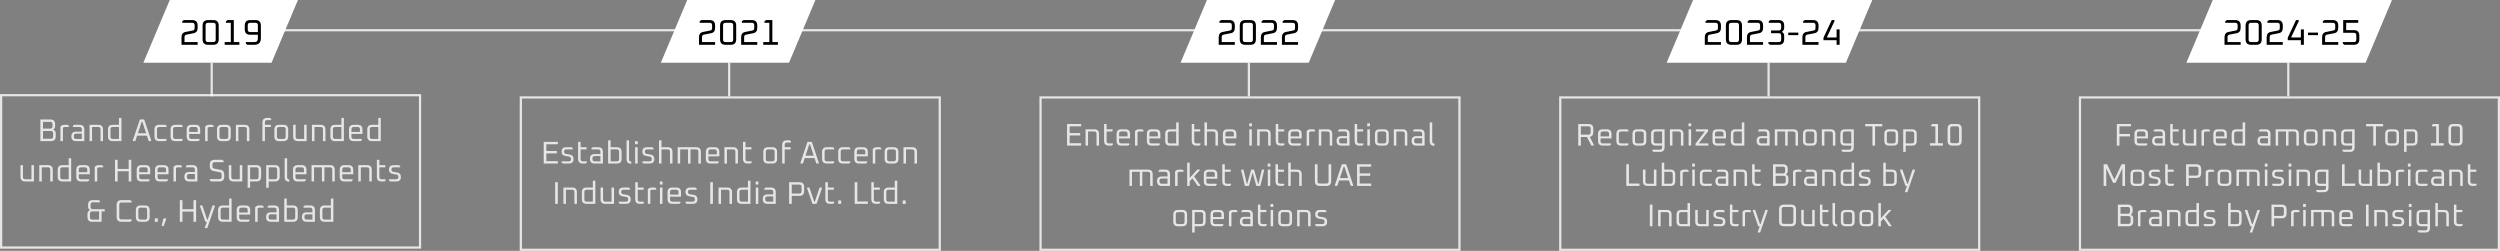
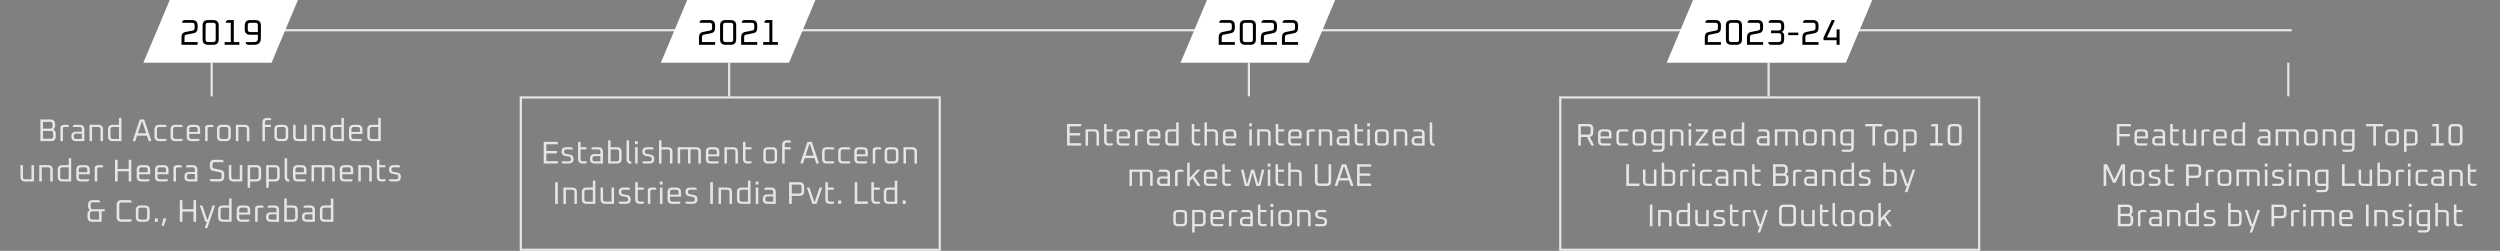
<svg xmlns="http://www.w3.org/2000/svg" width="1116" height="112" viewBox="0 0 1116 112" fill="none">
  <rect x="0" y="0" width="1116" height="112" fill="#808080" stroke="none" />
  <line x1="95" y1="13.5" x2="1023" y2="13.5" stroke="white" stroke-opacity="0.8" />
  <path d="M75.781 0H133L121.22 28H64L75.781 0Z" fill="white" />
  <path d="M81.024 20V16.64C81.024 15.296 81.611 14.507 82.784 14.272L86.064 13.616C86.608 13.509 86.88 13.152 86.88 12.544V11.264C86.88 10.539 86.517 10.176 85.792 10.176H81.344V9.52L82.064 8.96H85.776C87.408 8.96 88.224 9.776 88.224 11.408V12.448C88.224 13.792 87.637 14.581 86.464 14.816L83.184 15.472C82.64 15.579 82.368 15.936 82.368 16.544V18.784H88.224V20H81.024ZM90.434 17.552V11.408C90.434 9.776 91.25 8.96 92.882 8.96H95.186C96.818 8.96 97.634 9.776 97.634 11.408V17.552C97.634 19.184 96.818 20 95.186 20H92.882C91.25 20 90.434 19.184 90.434 17.552ZM91.778 17.696C91.778 18.421 92.141 18.784 92.866 18.784H95.202C95.927 18.784 96.29 18.421 96.29 17.696V11.264C96.29 10.539 95.927 10.176 95.202 10.176H92.866C92.141 10.176 91.778 10.539 91.778 11.264V17.696ZM100.292 20V18.784H103.028V10.176H100.852V9.52L101.572 8.96H104.372V18.784H106.852V20H100.292ZM109.254 13.072V11.408C109.254 9.776 110.07 8.96 111.702 8.96H114.006C115.638 8.96 116.454 9.776 116.454 11.408V17.056C116.454 19.019 115.473 20 113.51 20H110.454L109.734 19.44V18.784H113.574C114.598 18.784 115.11 18.272 115.11 17.248V15.52H111.702C110.07 15.52 109.254 14.704 109.254 13.072ZM110.598 13.216C110.598 13.941 110.961 14.304 111.686 14.304H115.11V11.264C115.11 10.539 114.747 10.176 114.022 10.176H111.686C110.961 10.176 110.598 10.539 110.598 11.264V13.216Z" fill="black" />
  <path d="M18.02 63V53.34H22.459C23.887 53.34 24.601 54.054 24.601 55.482V56.448C24.601 56.765 24.507 57.036 24.32 57.26L23.831 57.848L24.419 58.338C24.727 58.59 24.881 58.963 24.881 59.458V60.858C24.881 62.286 24.166 63 22.738 63H18.02ZM19.197 61.936H22.753C23.387 61.936 23.704 61.619 23.704 60.984V59.416C23.704 58.781 23.387 58.464 22.753 58.464H19.197V61.936ZM19.197 57.4H22.473C23.107 57.4 23.424 57.083 23.424 56.448V55.356C23.424 54.721 23.107 54.404 22.473 54.404H19.197V57.4ZM26.974 63V56.56C27.301 56 27.908 55.72 28.794 55.72H30.194L30.754 56.14V56.7H28.948C28.556 56.7 28.272 56.807 28.094 57.022V63H26.974ZM33.965 63C32.555 63 31.851 62.295 31.851 60.886C31.851 59.477 32.555 58.772 33.965 58.772H36.526V57.68C36.526 57.027 36.2 56.7 35.547 56.7H32.55V56.14L33.111 55.72H35.547C36.947 55.72 37.647 56.42 37.647 57.82V63H33.965ZM32.971 61.04C32.971 61.693 33.297 62.02 33.95 62.02H36.526V59.682H33.95C33.297 59.682 32.971 60.009 32.971 60.662V61.04ZM39.97 63V55.72H43.89C45.29 55.72 45.99 56.42 45.99 57.82V63H44.87V57.68C44.87 57.027 44.544 56.7 43.89 56.7H41.09V63H39.97ZM48.202 60.9V57.82C48.202 56.42 48.901 55.72 50.301 55.72H53.102V52.64H54.221V63H50.301C48.901 63 48.202 62.3 48.202 60.9ZM49.322 61.04C49.322 61.693 49.648 62.02 50.301 62.02H53.102V56.7H50.301C49.648 56.7 49.322 57.027 49.322 57.68V61.04ZM59.265 62.748L62.429 53.34H64.361L67.525 62.748L67.357 63H66.391L65.593 60.564H61.197L60.399 63H59.433L59.265 62.748ZM61.547 59.5H65.243L63.563 54.404H63.227L61.547 59.5ZM68.952 60.9V57.82C68.952 56.42 69.652 55.72 71.052 55.72H73.796L74.356 56.14V56.7H71.052C70.398 56.7 70.072 57.027 70.072 57.68V61.04C70.072 61.693 70.398 62.02 71.052 62.02H74.356V62.58L73.796 63H71.052C69.652 63 68.952 62.3 68.952 60.9ZM76.146 60.9V57.82C76.146 56.42 76.846 55.72 78.246 55.72H80.99L81.55 56.14V56.7H78.246C77.593 56.7 77.266 57.027 77.266 57.68V61.04C77.266 61.693 77.593 62.02 78.246 62.02H81.55V62.58L80.99 63H78.246C76.846 63 76.146 62.3 76.146 60.9ZM83.341 60.9V57.82C83.341 56.42 84.041 55.72 85.441 55.72H87.261C88.661 55.72 89.361 56.42 89.361 57.82V59.794H84.461V61.04C84.461 61.693 84.788 62.02 85.441 62.02H89.081V62.58L88.521 63H85.441C84.041 63 83.341 62.3 83.341 60.9ZM84.461 58.884H88.241V57.68C88.241 57.027 87.914 56.7 87.261 56.7H85.441C84.788 56.7 84.461 57.027 84.461 57.68V58.884ZM91.576 63V56.56C91.903 56 92.509 55.72 93.396 55.72H94.796L95.356 56.14V56.7H93.55C93.158 56.7 92.873 56.807 92.696 57.022V63H91.576ZM96.869 60.9V57.82C96.869 56.42 97.569 55.72 98.969 55.72H100.929C102.329 55.72 103.029 56.42 103.029 57.82V60.9C103.029 62.3 102.329 63 100.929 63H98.969C97.569 63 96.869 62.3 96.869 60.9ZM97.989 61.04C97.989 61.693 98.316 62.02 98.969 62.02H100.929C101.582 62.02 101.909 61.693 101.909 61.04V57.68C101.909 57.027 101.582 56.7 100.929 56.7H98.969C98.316 56.7 97.989 57.027 97.989 57.68V61.04ZM105.297 63V55.72H109.217C110.617 55.72 111.317 56.42 111.317 57.82V63H110.197V57.68C110.197 57.027 109.87 56.7 109.217 56.7H106.417V63H105.297ZM117.143 63V54.74C117.143 53.34 117.843 52.64 119.243 52.64H120.503L121.063 53.06V53.62H119.243C118.59 53.62 118.263 53.947 118.263 54.6V55.72H120.923V56.7H118.263V63H117.143ZM122.49 60.9V57.82C122.49 56.42 123.19 55.72 124.59 55.72H126.55C127.95 55.72 128.65 56.42 128.65 57.82V60.9C128.65 62.3 127.95 63 126.55 63H124.59C123.19 63 122.49 62.3 122.49 60.9ZM123.61 61.04C123.61 61.693 123.936 62.02 124.59 62.02H126.55C127.203 62.02 127.53 61.693 127.53 61.04V57.68C127.53 57.027 127.203 56.7 126.55 56.7H124.59C123.936 56.7 123.61 57.027 123.61 57.68V61.04ZM130.861 60.9V55.72H131.981V61.04C131.981 61.693 132.308 62.02 132.961 62.02H135.761V55.72H136.881V63H132.961C131.561 63 130.861 62.3 130.861 60.9ZM139.26 63V55.72H143.18C144.58 55.72 145.28 56.42 145.28 57.82V63H144.16V57.68C144.16 57.027 143.834 56.7 143.18 56.7H140.38V63H139.26ZM147.492 60.9V57.82C147.492 56.42 148.192 55.72 149.592 55.72H152.392V52.64H153.512V63H149.592C148.192 63 147.492 62.3 147.492 60.9ZM148.612 61.04C148.612 61.693 148.938 62.02 149.592 62.02H152.392V56.7H149.592C148.938 56.7 148.612 57.027 148.612 57.68V61.04ZM155.78 60.9V57.82C155.78 56.42 156.48 55.72 157.88 55.72H159.7C161.1 55.72 161.8 56.42 161.8 57.82V59.794H156.9V61.04C156.9 61.693 157.227 62.02 157.88 62.02H161.52V62.58L160.96 63H157.88C156.48 63 155.78 62.3 155.78 60.9ZM156.9 58.884H160.68V57.68C160.68 57.027 160.353 56.7 159.7 56.7H157.88C157.227 56.7 156.9 57.027 156.9 57.68V58.884ZM163.959 60.9V57.82C163.959 56.42 164.659 55.72 166.059 55.72H168.859V52.64H169.979V63H166.059C164.659 63 163.959 62.3 163.959 60.9ZM165.079 61.04C165.079 61.693 165.406 62.02 166.059 62.02H168.859V56.7H166.059C165.406 56.7 165.079 57.027 165.079 57.68V61.04ZM9.133 78.9V73.72H10.253V79.04C10.253 79.693 10.579 80.02 11.233 80.02H14.033V73.72H15.153V81H11.233C9.833 81 9.133 80.3 9.133 78.9ZM17.532 81V73.72H21.452C22.852 73.72 23.552 74.42 23.552 75.82V81H22.432V75.68C22.432 75.027 22.105 74.7 21.452 74.7H18.652V81H17.532ZM25.763 78.9V75.82C25.763 74.42 26.463 73.72 27.863 73.72H30.663V70.64H31.783V81H27.863C26.463 81 25.763 80.3 25.763 78.9ZM26.883 79.04C26.883 79.693 27.21 80.02 27.863 80.02H30.663V74.7H27.863C27.21 74.7 26.883 75.027 26.883 75.68V79.04ZM34.051 78.9V75.82C34.051 74.42 34.751 73.72 36.151 73.72H37.971C39.371 73.72 40.071 74.42 40.071 75.82V77.794H35.171V79.04C35.171 79.693 35.498 80.02 36.151 80.02H39.791V80.58L39.231 81H36.151C34.751 81 34.051 80.3 34.051 78.9ZM35.171 76.884H38.951V75.68C38.951 75.027 38.625 74.7 37.971 74.7H36.151C35.498 74.7 35.171 75.027 35.171 75.68V76.884ZM42.286 81V74.56C42.613 74 43.22 73.72 44.106 73.72H45.507L46.066 74.14V74.7H44.261C43.868 74.7 43.584 74.807 43.407 75.022V81H42.286ZM51.335 81V71.34H52.511V75.4H57.439V71.34H58.615V81H57.439V76.464H52.511V81H51.335ZM61.026 78.9V75.82C61.026 74.42 61.725 73.72 63.126 73.72H64.945C66.346 73.72 67.046 74.42 67.046 75.82V77.794H62.145V79.04C62.145 79.693 62.472 80.02 63.126 80.02H66.766V80.58L66.206 81H63.126C61.725 81 61.026 80.3 61.026 78.9ZM62.145 76.884H65.925V75.68C65.925 75.027 65.599 74.7 64.945 74.7H63.126C62.472 74.7 62.145 75.027 62.145 75.68V76.884ZM69.204 78.9V75.82C69.204 74.42 69.904 73.72 71.305 73.72H73.124C74.525 73.72 75.225 74.42 75.225 75.82V77.794H70.325V79.04C70.325 79.693 70.651 80.02 71.305 80.02H74.945V80.58L74.385 81H71.305C69.904 81 69.204 80.3 69.204 78.9ZM70.325 76.884H74.105V75.68C74.105 75.027 73.778 74.7 73.124 74.7H71.305C70.651 74.7 70.325 75.027 70.325 75.68V76.884ZM77.44 81V74.56C77.766 74 78.373 73.72 79.26 73.72H80.66L81.22 74.14V74.7H79.414C79.022 74.7 78.737 74.807 78.56 75.022V81H77.44ZM84.43 81C83.02 81 82.316 80.295 82.316 78.886C82.316 77.477 83.02 76.772 84.43 76.772H86.992V75.68C86.992 75.027 86.665 74.7 86.012 74.7H83.016V74.14L83.576 73.72H86.012C87.412 73.72 88.112 74.42 88.112 75.82V81H84.43ZM83.436 79.04C83.436 79.693 83.763 80.02 84.416 80.02H86.992V77.682H84.416C83.763 77.682 83.436 78.009 83.436 78.662V79.04ZM93.659 80.51V79.936H97.971C98.606 79.936 98.923 79.619 98.923 78.984V77.85C98.923 77.318 98.685 77.005 98.209 76.912L95.199 76.296C94.172 76.091 93.659 75.405 93.659 74.238V73.482C93.659 72.054 94.373 71.34 95.801 71.34H99.189L99.819 71.83V72.404H95.787C95.152 72.404 94.835 72.721 94.835 73.356V74.308C94.835 74.84 95.073 75.153 95.549 75.246L98.559 75.848C99.586 76.053 100.099 76.744 100.099 77.92V78.858C100.099 80.286 99.385 81 97.957 81H94.289L93.659 80.51ZM102.144 78.9V73.72H103.264V79.04C103.264 79.693 103.591 80.02 104.244 80.02H107.044V73.72H108.164V81H104.244C102.844 81 102.144 80.3 102.144 78.9ZM110.543 83.8V73.72H114.463C115.863 73.72 116.563 74.42 116.563 75.82V78.9C116.563 80.3 115.863 81 114.463 81H111.663V83.8H110.543ZM111.663 80.02H114.463C115.117 80.02 115.443 79.693 115.443 79.04V75.68C115.443 75.027 115.117 74.7 114.463 74.7H111.663V80.02ZM118.832 83.8V73.72H122.752C124.152 73.72 124.852 74.42 124.852 75.82V78.9C124.852 80.3 124.152 81 122.752 81H119.952V83.8H118.832ZM119.952 80.02H122.752C123.405 80.02 123.732 79.693 123.732 79.04V75.68C123.732 75.027 123.405 74.7 122.752 74.7H119.952V80.02ZM127.064 79.012V70.64H128.184V79.124C128.184 79.768 128.511 80.109 129.164 80.146V81.112C127.764 81.112 127.064 80.412 127.064 79.012ZM130.785 78.9V75.82C130.785 74.42 131.485 73.72 132.885 73.72H134.705C136.105 73.72 136.805 74.42 136.805 75.82V77.794H131.905V79.04C131.905 79.693 132.231 80.02 132.885 80.02H136.525V80.58L135.965 81H132.885C131.485 81 130.785 80.3 130.785 78.9ZM131.905 76.884H135.685V75.68C135.685 75.027 135.358 74.7 134.705 74.7H132.885C132.231 74.7 131.905 75.027 131.905 75.68V76.884ZM139.076 81V73.72H147.336C148.736 73.72 149.436 74.42 149.436 75.82V81H148.316V75.68C148.316 75.027 147.989 74.7 147.336 74.7H144.816V81H143.696V74.7H140.196V81H139.076ZM151.655 78.9V75.82C151.655 74.42 152.355 73.72 153.755 73.72H155.575C156.975 73.72 157.675 74.42 157.675 75.82V77.794H152.775V79.04C152.775 79.693 153.101 80.02 153.755 80.02H157.395V80.58L156.835 81H153.755C152.355 81 151.655 80.3 151.655 78.9ZM152.775 76.884H156.555V75.68C156.555 75.027 156.228 74.7 155.575 74.7H153.755C153.101 74.7 152.775 75.027 152.775 75.68V76.884ZM159.946 81V73.72H163.866C165.266 73.72 165.966 74.42 165.966 75.82V81H164.846V75.68C164.846 75.027 164.519 74.7 163.866 74.7H161.066V81H159.946ZM168.233 78.9V71.34H169.353V73.72H172.013V74.7H169.353V79.04C169.353 79.693 169.68 80.02 170.333 80.02H172.153V80.58L171.593 81H170.333C168.933 81 168.233 80.3 168.233 78.9ZM173.631 80.58V80.02H176.865C177.509 80.02 177.831 79.693 177.831 79.04C177.831 78.377 177.575 78.004 177.061 77.92L175.395 77.64C174.219 77.444 173.631 76.805 173.631 75.722C173.631 74.387 174.331 73.72 175.731 73.72H178.069L178.629 74.14V74.7H175.717C175.064 74.7 174.737 75.027 174.737 75.68C174.737 76.268 175.013 76.609 175.563 76.702L177.229 76.982C178.387 77.169 178.965 77.836 178.965 78.984C178.965 80.328 178.256 81 176.837 81H174.191L173.631 80.58ZM39.044 96.9V95.416C39.044 94.931 39.198 94.557 39.506 94.296L40.094 93.806L39.604 93.218C39.418 92.994 39.324 92.723 39.324 92.406V91.44C39.324 90.04 40.024 89.34 41.424 89.34H44.084L44.644 89.76V90.32H41.424C40.771 90.32 40.444 90.647 40.444 91.3V92.42C40.444 93.073 40.771 93.4 41.424 93.4H46.744V94.38H45.344V99H41.144C39.744 99 39.044 98.3 39.044 96.9ZM40.164 97.04C40.164 97.693 40.491 98.02 41.144 98.02H44.224V94.38H41.144C40.491 94.38 40.164 94.707 40.164 95.36V97.04ZM52.07 96.858V91.482C52.07 90.054 52.784 89.34 54.212 89.34H58.16L58.79 89.83V90.404H54.198C53.563 90.404 53.246 90.721 53.246 91.356V96.984C53.246 97.619 53.563 97.936 54.198 97.936H58.79V98.51L58.16 99H54.212C52.784 99 52.07 98.286 52.07 96.858ZM60.643 96.9V93.82C60.643 92.42 61.343 91.72 62.743 91.72H64.703C66.103 91.72 66.803 92.42 66.803 93.82V96.9C66.803 98.3 66.103 99 64.703 99H62.743C61.343 99 60.643 98.3 60.643 96.9ZM61.763 97.04C61.763 97.693 62.089 98.02 62.743 98.02H64.703C65.356 98.02 65.683 97.693 65.683 97.04V93.68C65.683 93.027 65.356 92.7 64.703 92.7H62.743C62.089 92.7 61.763 93.027 61.763 93.68V97.04ZM69.098 99V97.488H70.456V99H69.098ZM72.175 100.75L72.959 97.488H74.093L74.219 97.698L73.043 100.96L72.175 100.75ZM80.267 99V89.34H81.443V93.4H86.371V89.34H87.547V99H86.371V94.464H81.443V99H80.267ZM89.23 91.916L89.356 91.72H90.322L92.45 98.02H92.73L94.858 91.72H95.824L95.95 91.916L92.534 101.8H91.568L91.442 101.604L92.38 99H91.68L89.23 91.916ZM97.371 96.9V93.82C97.371 92.42 98.071 91.72 99.471 91.72H102.271V88.64H103.391V99H99.471C98.071 99 97.371 98.3 97.371 96.9ZM98.491 97.04C98.491 97.693 98.818 98.02 99.471 98.02H102.271V92.7H99.471C98.818 92.7 98.491 93.027 98.491 93.68V97.04ZM105.66 96.9V93.82C105.66 92.42 106.36 91.72 107.76 91.72H109.58C110.98 91.72 111.68 92.42 111.68 93.82V95.794H106.78V97.04C106.78 97.693 107.106 98.02 107.76 98.02H111.4V98.58L110.84 99H107.76C106.36 99 105.66 98.3 105.66 96.9ZM106.78 94.884H110.56V93.68C110.56 93.027 110.233 92.7 109.58 92.7H107.76C107.106 92.7 106.78 93.027 106.78 93.68V94.884ZM113.895 99V92.56C114.221 92 114.828 91.72 115.715 91.72H117.115L117.675 92.14V92.7H115.869C115.477 92.7 115.192 92.807 115.015 93.022V99H113.895ZM120.885 99C119.476 99 118.771 98.295 118.771 96.886C118.771 95.477 119.476 94.772 120.885 94.772H123.447V93.68C123.447 93.027 123.12 92.7 122.467 92.7H119.471V92.14L120.031 91.72H122.467C123.867 91.72 124.567 92.42 124.567 93.82V99H120.885ZM119.891 97.04C119.891 97.693 120.218 98.02 120.871 98.02H123.447V95.682H120.871C120.218 95.682 119.891 96.009 119.891 96.662V97.04ZM126.891 99V88.64H128.011V91.72H130.811C132.211 91.72 132.911 92.42 132.911 93.82V96.9C132.911 98.3 132.211 99 130.811 99H126.891ZM128.011 98.02H130.811C131.464 98.02 131.791 97.693 131.791 97.04V93.68C131.791 93.027 131.464 92.7 130.811 92.7H128.011V98.02ZM136.901 99C135.492 99 134.787 98.295 134.787 96.886C134.787 95.477 135.492 94.772 136.901 94.772H139.463V93.68C139.463 93.027 139.137 92.7 138.483 92.7H135.487V92.14L136.047 91.72H138.483C139.883 91.72 140.583 92.42 140.583 93.82V99H136.901ZM135.907 97.04C135.907 97.693 136.234 98.02 136.887 98.02H139.463V95.682H136.887C136.234 95.682 135.907 96.009 135.907 96.662V97.04ZM142.795 96.9V93.82C142.795 92.42 143.495 91.72 144.895 91.72H147.695V88.64H148.815V99H144.895C143.495 99 142.795 98.3 142.795 96.9ZM143.915 97.04C143.915 97.693 144.242 98.02 144.895 98.02H147.695V92.7H144.895C144.242 92.7 143.915 93.027 143.915 93.68V97.04Z" fill="white" fill-opacity="0.8" />
-   <rect x="0.5" y="42.5" width="187" height="68" stroke="white" stroke-opacity="0.8" />
  <line x1="94.5" y1="43" x2="94.5" y2="28" stroke="white" stroke-opacity="0.8" />
  <path d="M306.78 0H364L352.22 28H295L306.78 0Z" fill="white" />
  <path d="M312.024 20V16.64C312.024 15.296 312.611 14.507 313.784 14.272L317.064 13.616C317.608 13.509 317.88 13.152 317.88 12.544V11.264C317.88 10.539 317.517 10.176 316.792 10.176H312.344V9.52L313.064 8.96H316.776C318.408 8.96 319.224 9.776 319.224 11.408V12.448C319.224 13.792 318.637 14.581 317.464 14.816L314.184 15.472C313.64 15.579 313.368 15.936 313.368 16.544V18.784H319.224V20H312.024ZM321.434 17.552V11.408C321.434 9.776 322.25 8.96 323.882 8.96H326.186C327.818 8.96 328.634 9.776 328.634 11.408V17.552C328.634 19.184 327.818 20 326.186 20H323.882C322.25 20 321.434 19.184 321.434 17.552ZM322.778 17.696C322.778 18.421 323.141 18.784 323.866 18.784H326.202C326.927 18.784 327.29 18.421 327.29 17.696V11.264C327.29 10.539 326.927 10.176 326.202 10.176H323.866C323.141 10.176 322.778 10.539 322.778 11.264V17.696ZM330.844 20V16.64C330.844 15.296 331.431 14.507 332.604 14.272L335.884 13.616C336.428 13.509 336.7 13.152 336.7 12.544V11.264C336.7 10.539 336.337 10.176 335.612 10.176H331.164V9.52L331.884 8.96H335.596C337.228 8.96 338.044 9.776 338.044 11.408V12.448C338.044 13.792 337.457 14.581 336.284 14.816L333.004 15.472C332.46 15.579 332.188 15.936 332.188 16.544V18.784H338.044V20H330.844ZM340.702 20V18.784H343.438V10.176H341.262V9.52L341.982 8.96H344.782V18.784H347.262V20H340.702Z" fill="black" />
  <path d="M242.715 73V63.34H249.015V64.404H243.891V67.4H248.595V68.464H243.891V71.936H249.015V73H242.715ZM250.693 72.58V72.02H253.927C254.571 72.02 254.893 71.693 254.893 71.04C254.893 70.377 254.636 70.004 254.123 69.92L252.457 69.64C251.281 69.444 250.693 68.805 250.693 67.722C250.693 66.387 251.393 65.72 252.793 65.72H255.131L255.691 66.14V66.7H252.779C252.125 66.7 251.799 67.027 251.799 67.68C251.799 68.268 252.074 68.609 252.625 68.702L254.291 68.982C255.448 69.169 256.027 69.836 256.027 70.984C256.027 72.328 255.317 73 253.899 73H251.253L250.693 72.58ZM258.057 70.9V63.34H259.177V65.72H261.837V66.7H259.177V71.04C259.177 71.693 259.503 72.02 260.157 72.02H261.977V72.58L261.417 73H260.157C258.757 73 258.057 72.3 258.057 70.9ZM265.457 73C264.048 73 263.343 72.295 263.343 70.886C263.343 69.477 264.048 68.772 265.457 68.772H268.019V67.68C268.019 67.027 267.692 66.7 267.039 66.7H264.043V66.14L264.603 65.72H267.039C268.439 65.72 269.139 66.42 269.139 67.82V73H265.457ZM264.463 71.04C264.463 71.693 264.79 72.02 265.443 72.02H268.019V69.682H265.443C264.79 69.682 264.463 70.009 264.463 70.662V71.04ZM271.463 73V62.64H272.583V65.72H275.383C276.783 65.72 277.483 66.42 277.483 67.82V70.9C277.483 72.3 276.783 73 275.383 73H271.463ZM272.583 72.02H275.383C276.036 72.02 276.363 71.693 276.363 71.04V67.68C276.363 67.027 276.036 66.7 275.383 66.7H272.583V72.02ZM279.695 71.012V62.64H280.815V71.124C280.815 71.768 281.142 72.109 281.795 72.146V73.112C280.395 73.112 279.695 72.412 279.695 71.012ZM283.472 64.362V63.046H284.704V64.362H283.472ZM283.528 73V65.72H284.648V73H283.528ZM286.751 72.58V72.02H289.985C290.629 72.02 290.951 71.693 290.951 71.04C290.951 70.377 290.695 70.004 290.181 69.92L288.515 69.64C287.339 69.444 286.751 68.805 286.751 67.722C286.751 66.387 287.451 65.72 288.851 65.72H291.189L291.749 66.14V66.7H288.837C288.184 66.7 287.857 67.027 287.857 67.68C287.857 68.268 288.133 68.609 288.683 68.702L290.349 68.982C291.507 69.169 292.085 69.836 292.085 70.984C292.085 72.328 291.376 73 289.957 73H287.311L286.751 72.58ZM294.171 73V62.64H295.291V65.72H298.091C299.491 65.72 300.191 66.42 300.191 67.82V73H299.071V67.68C299.071 67.027 298.745 66.7 298.091 66.7H295.291V73H294.171ZM302.514 73V65.72H310.774C312.174 65.72 312.874 66.42 312.874 67.82V73H311.754V67.68C311.754 67.027 311.428 66.7 310.774 66.7H308.254V73H307.134V66.7H303.634V73H302.514ZM315.093 70.9V67.82C315.093 66.42 315.793 65.72 317.193 65.72H319.013C320.413 65.72 321.113 66.42 321.113 67.82V69.794H316.213V71.04C316.213 71.693 316.54 72.02 317.193 72.02H320.833V72.58L320.273 73H317.193C315.793 73 315.093 72.3 315.093 70.9ZM316.213 68.884H319.993V67.68C319.993 67.027 319.667 66.7 319.013 66.7H317.193C316.54 66.7 316.213 67.027 316.213 67.68V68.884ZM323.384 73V65.72H327.304C328.704 65.72 329.404 66.42 329.404 67.82V73H328.284V67.68C328.284 67.027 327.958 66.7 327.304 66.7H324.504V73H323.384ZM331.671 70.9V63.34H332.791V65.72H335.451V66.7H332.791V71.04C332.791 71.693 333.118 72.02 333.771 72.02H335.591V72.58L335.031 73H333.771C332.371 73 331.671 72.3 331.671 70.9ZM340.741 70.9V67.82C340.741 66.42 341.441 65.72 342.841 65.72H344.801C346.201 65.72 346.901 66.42 346.901 67.82V70.9C346.901 72.3 346.201 73 344.801 73H342.841C341.441 73 340.741 72.3 340.741 70.9ZM341.861 71.04C341.861 71.693 342.188 72.02 342.841 72.02H344.801C345.454 72.02 345.781 71.693 345.781 71.04V67.68C345.781 67.027 345.454 66.7 344.801 66.7H342.841C342.188 66.7 341.861 67.027 341.861 67.68V71.04ZM349.169 73V64.74C349.169 63.34 349.869 62.64 351.269 62.64H352.529L353.089 63.06V63.62H351.269C350.616 63.62 350.289 63.947 350.289 64.6V65.72H352.949V66.7H350.289V73H349.169ZM357.291 72.748L360.455 63.34H362.387L365.551 72.748L365.383 73H364.417L363.619 70.564H359.223L358.425 73H357.459L357.291 72.748ZM359.573 69.5H363.269L361.589 64.404H361.253L359.573 69.5ZM366.977 70.9V67.82C366.977 66.42 367.677 65.72 369.077 65.72H371.821L372.381 66.14V66.7H369.077C368.424 66.7 368.097 67.027 368.097 67.68V71.04C368.097 71.693 368.424 72.02 369.077 72.02H372.381V72.58L371.821 73H369.077C367.677 73 366.977 72.3 366.977 70.9ZM374.172 70.9V67.82C374.172 66.42 374.872 65.72 376.272 65.72H379.016L379.576 66.14V66.7H376.272C375.618 66.7 375.292 67.027 375.292 67.68V71.04C375.292 71.693 375.618 72.02 376.272 72.02H379.576V72.58L379.016 73H376.272C374.872 73 374.172 72.3 374.172 70.9ZM381.366 70.9V67.82C381.366 66.42 382.066 65.72 383.466 65.72H385.286C386.686 65.72 387.386 66.42 387.386 67.82V69.794H382.486V71.04C382.486 71.693 382.813 72.02 383.466 72.02H387.106V72.58L386.546 73H383.466C382.066 73 381.366 72.3 381.366 70.9ZM382.486 68.884H386.266V67.68C386.266 67.027 385.94 66.7 385.286 66.7H383.466C382.813 66.7 382.486 67.027 382.486 67.68V68.884ZM389.601 73V66.56C389.928 66 390.535 65.72 391.421 65.72H392.821L393.381 66.14V66.7H391.575C391.183 66.7 390.899 66.807 390.721 67.022V73H389.601ZM394.894 70.9V67.82C394.894 66.42 395.594 65.72 396.994 65.72H398.954C400.354 65.72 401.054 66.42 401.054 67.82V70.9C401.054 72.3 400.354 73 398.954 73H396.994C395.594 73 394.894 72.3 394.894 70.9ZM396.014 71.04C396.014 71.693 396.341 72.02 396.994 72.02H398.954C399.608 72.02 399.934 71.693 399.934 71.04V67.68C399.934 67.027 399.608 66.7 398.954 66.7H396.994C396.341 66.7 396.014 67.027 396.014 67.68V71.04ZM403.322 73V65.72H407.242C408.642 65.72 409.342 66.42 409.342 67.82V73H408.222V67.68C408.222 67.027 407.895 66.7 407.242 66.7H404.442V73H403.322ZM247.82 91V81.34H248.996V91H247.82ZM251.511 91V83.72H255.431C256.831 83.72 257.531 84.42 257.531 85.82V91H256.411V85.68C256.411 85.027 256.084 84.7 255.431 84.7H252.631V91H251.511ZM259.742 88.9V85.82C259.742 84.42 260.442 83.72 261.842 83.72H264.642V80.64H265.762V91H261.842C260.442 91 259.742 90.3 259.742 88.9ZM260.862 89.04C260.862 89.693 261.189 90.02 261.842 90.02H264.642V84.7H261.842C261.189 84.7 260.862 85.027 260.862 85.68V89.04ZM268.087 88.9V83.72H269.207V89.04C269.207 89.693 269.533 90.02 270.187 90.02H272.987V83.72H274.107V91H270.187C268.787 91 268.087 90.3 268.087 88.9ZM276.206 90.58V90.02H279.44C280.084 90.02 280.406 89.693 280.406 89.04C280.406 88.377 280.149 88.004 279.636 87.92L277.97 87.64C276.794 87.444 276.206 86.805 276.206 85.722C276.206 84.387 276.906 83.72 278.306 83.72H280.644L281.204 84.14V84.7H278.292C277.638 84.7 277.312 85.027 277.312 85.68C277.312 86.268 277.587 86.609 278.138 86.702L279.804 86.982C280.961 87.169 281.54 87.836 281.54 88.984C281.54 90.328 280.83 91 279.412 91H276.766L276.206 90.58ZM283.57 88.9V81.34H284.69V83.72H287.35V84.7H284.69V89.04C284.69 89.693 285.016 90.02 285.67 90.02H287.49V90.58L286.93 91H285.67C284.27 91 283.57 90.3 283.57 88.9ZM289.192 91V84.56C289.519 84 290.125 83.72 291.012 83.72H292.412L292.972 84.14V84.7H291.166C290.774 84.7 290.489 84.807 290.312 85.022V91H289.192ZM294.541 82.362V81.046H295.773V82.362H294.541ZM294.597 91V83.72H295.717V91H294.597ZM297.988 88.9V85.82C297.988 84.42 298.688 83.72 300.088 83.72H301.908C303.308 83.72 304.008 84.42 304.008 85.82V87.794H299.108V89.04C299.108 89.693 299.435 90.02 300.088 90.02H303.728V90.58L303.168 91H300.088C298.688 91 297.988 90.3 297.988 88.9ZM299.108 86.884H302.888V85.68C302.888 85.027 302.562 84.7 301.908 84.7H300.088C299.435 84.7 299.108 85.027 299.108 85.68V86.884ZM305.999 90.58V90.02H309.233C309.877 90.02 310.199 89.693 310.199 89.04C310.199 88.377 309.943 88.004 309.429 87.92L307.763 87.64C306.587 87.444 305.999 86.805 305.999 85.722C305.999 84.387 306.699 83.72 308.099 83.72H310.437L310.997 84.14V84.7H308.085C307.432 84.7 307.105 85.027 307.105 85.68C307.105 86.268 307.381 86.609 307.931 86.702L309.597 86.982C310.755 87.169 311.333 87.836 311.333 88.984C311.333 90.328 310.624 91 309.205 91H306.559L305.999 90.58ZM317.063 91V81.34H318.239V91H317.063ZM320.754 91V83.72H324.674C326.074 83.72 326.774 84.42 326.774 85.82V91H325.654V85.68C325.654 85.027 325.327 84.7 324.674 84.7H321.874V91H320.754ZM328.985 88.9V85.82C328.985 84.42 329.685 83.72 331.085 83.72H333.885V80.64H335.005V91H331.085C329.685 91 328.985 90.3 328.985 88.9ZM330.105 89.04C330.105 89.693 330.432 90.02 331.085 90.02H333.885V84.7H331.085C330.432 84.7 330.105 85.027 330.105 85.68V89.04ZM337.33 82.362V81.046H338.562V82.362H337.33ZM337.386 91V83.72H338.506V91H337.386ZM342.611 91C341.202 91 340.497 90.295 340.497 88.886C340.497 87.477 341.202 86.772 342.611 86.772H345.173V85.68C345.173 85.027 344.846 84.7 344.193 84.7H341.197V84.14L341.757 83.72H344.193C345.593 83.72 346.293 84.42 346.293 85.82V91H342.611ZM341.617 89.04C341.617 89.693 341.944 90.02 342.597 90.02H345.173V87.682H342.597C341.944 87.682 341.617 88.009 341.617 88.662V89.04ZM352.26 91V81.34H356.838C358.266 81.34 358.98 82.054 358.98 83.482V85.302C358.98 86.73 358.266 87.444 356.838 87.444H353.436V91H352.26ZM353.436 86.38H356.852C357.487 86.38 357.804 86.063 357.804 85.428V83.356C357.804 82.721 357.487 82.404 356.852 82.404H353.436V86.38ZM360.238 83.916L360.364 83.72H361.33L363.458 90.02H363.738L365.866 83.72H366.832L366.958 83.916L364.508 91H362.688L360.238 83.916ZM368.436 88.9V81.34H369.556V83.72H372.216V84.7H369.556V89.04C369.556 89.693 369.883 90.02 370.536 90.02H372.356V90.58L371.796 91H370.536C369.136 91 368.436 90.3 368.436 88.9ZM374.142 91V89.488H375.5V91H374.142ZM381.534 91V81.34H382.71V89.936H387.414V91H381.534ZM388.957 88.9V81.34H390.077V83.72H392.737V84.7H390.077V89.04C390.077 89.693 390.404 90.02 391.057 90.02H392.877V90.58L392.317 91H391.057C389.657 91 388.957 90.3 388.957 88.9ZM394.523 88.9V85.82C394.523 84.42 395.223 83.72 396.623 83.72H399.423V80.64H400.543V91H396.623C395.223 91 394.523 90.3 394.523 88.9ZM395.643 89.04C395.643 89.693 395.97 90.02 396.623 90.02H399.423V84.7H396.623C395.97 84.7 395.643 85.027 395.643 85.68V89.04ZM402.952 91V89.488H404.31V91H402.952Z" fill="white" fill-opacity="0.8" />
  <rect x="232.5" y="43.5" width="187" height="68" stroke="white" stroke-opacity="0.8" />
  <line x1="325.5" y1="43" x2="325.5" y2="28" stroke="white" stroke-opacity="0.8" />
  <path d="M538.78 0H596L584.22 28H527L538.78 0Z" fill="white" />
  <path d="M544.024 20V16.64C544.024 15.296 544.611 14.507 545.784 14.272L549.064 13.616C549.608 13.509 549.88 13.152 549.88 12.544V11.264C549.88 10.539 549.517 10.176 548.792 10.176H544.344V9.52L545.064 8.96H548.776C550.408 8.96 551.224 9.776 551.224 11.408V12.448C551.224 13.792 550.637 14.581 549.464 14.816L546.184 15.472C545.64 15.579 545.368 15.936 545.368 16.544V18.784H551.224V20H544.024ZM553.434 17.552V11.408C553.434 9.776 554.25 8.96 555.882 8.96H558.186C559.818 8.96 560.634 9.776 560.634 11.408V17.552C560.634 19.184 559.818 20 558.186 20H555.882C554.25 20 553.434 19.184 553.434 17.552ZM554.778 17.696C554.778 18.421 555.141 18.784 555.866 18.784H558.202C558.927 18.784 559.29 18.421 559.29 17.696V11.264C559.29 10.539 558.927 10.176 558.202 10.176H555.866C555.141 10.176 554.778 10.539 554.778 11.264V17.696ZM562.844 20V16.64C562.844 15.296 563.431 14.507 564.604 14.272L567.884 13.616C568.428 13.509 568.7 13.152 568.7 12.544V11.264C568.7 10.539 568.337 10.176 567.612 10.176H563.164V9.52L563.884 8.96H567.596C569.228 8.96 570.044 9.776 570.044 11.408V12.448C570.044 13.792 569.457 14.581 568.284 14.816L565.004 15.472C564.46 15.579 564.188 15.936 564.188 16.544V18.784H570.044V20H562.844ZM572.254 20V16.64C572.254 15.296 572.841 14.507 574.014 14.272L577.294 13.616C577.838 13.509 578.11 13.152 578.11 12.544V11.264C578.11 10.539 577.747 10.176 577.022 10.176H572.574V9.52L573.294 8.96H577.006C578.638 8.96 579.454 9.776 579.454 11.408V12.448C579.454 13.792 578.867 14.581 577.694 14.816L574.414 15.472C573.87 15.579 573.598 15.936 573.598 16.544V18.784H579.454V20H572.254Z" fill="black" />
  <path d="M476.326 65V55.34H482.626V56.404H477.502V59.4H482.206V60.464H477.502V63.936H482.626V65H476.326ZM484.584 65V57.72H488.504C489.904 57.72 490.604 58.42 490.604 59.82V65H489.484V59.68C489.484 59.027 489.158 58.7 488.504 58.7H485.704V65H484.584ZM492.871 62.9V55.34H493.991V57.72H496.651V58.7H493.991V63.04C493.991 63.693 494.318 64.02 494.971 64.02H496.791V64.58L496.231 65H494.971C493.571 65 492.871 64.3 492.871 62.9ZM498.438 62.9V59.82C498.438 58.42 499.138 57.72 500.538 57.72H502.358C503.758 57.72 504.458 58.42 504.458 59.82V61.794H499.558V63.04C499.558 63.693 499.884 64.02 500.538 64.02H504.178V64.58L503.618 65H500.538C499.138 65 498.438 64.3 498.438 62.9ZM499.558 60.884H503.338V59.68C503.338 59.027 503.011 58.7 502.358 58.7H500.538C499.884 58.7 499.558 59.027 499.558 59.68V60.884ZM506.673 65V58.56C506.999 58 507.606 57.72 508.493 57.72H509.893L510.453 58.14V58.7H508.647C508.255 58.7 507.97 58.807 507.793 59.022V65H506.673ZM511.966 62.9V59.82C511.966 58.42 512.666 57.72 514.066 57.72H515.886C517.286 57.72 517.986 58.42 517.986 59.82V61.794H513.086V63.04C513.086 63.693 513.412 64.02 514.066 64.02H517.706V64.58L517.146 65H514.066C512.666 65 511.966 64.3 511.966 62.9ZM513.086 60.884H516.866V59.68C516.866 59.027 516.539 58.7 515.886 58.7H514.066C513.412 58.7 513.086 59.027 513.086 59.68V60.884ZM520.145 62.9V59.82C520.145 58.42 520.845 57.72 522.245 57.72H525.045V54.64H526.165V65H522.245C520.845 65 520.145 64.3 520.145 62.9ZM521.265 63.04C521.265 63.693 521.592 64.02 522.245 64.02H525.045V58.7H522.245C521.592 58.7 521.265 59.027 521.265 59.68V63.04ZM531.993 62.9V55.34H533.113V57.72H535.773V58.7H533.113V63.04C533.113 63.693 533.439 64.02 534.093 64.02H535.913V64.58L535.353 65H534.093C532.693 65 531.993 64.3 531.993 62.9ZM537.671 65V54.64H538.791V57.72H541.591C542.991 57.72 543.691 58.42 543.691 59.82V65H542.571V59.68C542.571 59.027 542.244 58.7 541.591 58.7H538.791V65H537.671ZM545.902 62.9V59.82C545.902 58.42 546.602 57.72 548.002 57.72H549.822C551.222 57.72 551.922 58.42 551.922 59.82V61.794H547.022V63.04C547.022 63.693 547.349 64.02 548.002 64.02H551.642V64.58L551.082 65H548.002C546.602 65 545.902 64.3 545.902 62.9ZM547.022 60.884H550.802V59.68C550.802 59.027 550.475 58.7 549.822 58.7H548.002C547.349 58.7 547.022 59.027 547.022 59.68V60.884ZM557.64 56.362V55.046H558.872V56.362H557.64ZM557.696 65V57.72H558.816V65H557.696ZM561.2 65V57.72H565.12C566.52 57.72 567.22 58.42 567.22 59.82V65H566.1V59.68C566.1 59.027 565.773 58.7 565.12 58.7H562.32V65H561.2ZM569.487 62.9V55.34H570.607V57.72H573.267V58.7H570.607V63.04C570.607 63.693 570.934 64.02 571.587 64.02H573.407V64.58L572.847 65H571.587C570.187 65 569.487 64.3 569.487 62.9ZM575.053 62.9V59.82C575.053 58.42 575.753 57.72 577.153 57.72H578.973C580.373 57.72 581.073 58.42 581.073 59.82V61.794H576.173V63.04C576.173 63.693 576.5 64.02 577.153 64.02H580.793V64.58L580.233 65H577.153C575.753 65 575.053 64.3 575.053 62.9ZM576.173 60.884H579.953V59.68C579.953 59.027 579.627 58.7 578.973 58.7H577.153C576.5 58.7 576.173 59.027 576.173 59.68V60.884ZM583.288 65V58.56C583.615 58 584.222 57.72 585.108 57.72H586.508L587.068 58.14V58.7H585.262C584.87 58.7 584.586 58.807 584.408 59.022V65H583.288ZM588.693 65V57.72H592.613C594.013 57.72 594.713 58.42 594.713 59.82V65H593.593V59.68C593.593 59.027 593.267 58.7 592.613 58.7H589.813V65H588.693ZM598.758 65C597.349 65 596.644 64.295 596.644 62.886C596.644 61.477 597.349 60.772 598.758 60.772H601.32V59.68C601.32 59.027 600.994 58.7 600.34 58.7H597.344V58.14L597.904 57.72H600.34C601.74 57.72 602.44 58.42 602.44 59.82V65H598.758ZM597.764 63.04C597.764 63.693 598.091 64.02 598.744 64.02H601.32V61.682H598.744C598.091 61.682 597.764 62.009 597.764 62.662V63.04ZM604.708 62.9V55.34H605.828V57.72H608.488V58.7H605.828V63.04C605.828 63.693 606.155 64.02 606.808 64.02H608.628V64.58L608.068 65H606.808C605.408 65 604.708 64.3 604.708 62.9ZM610.331 56.362V55.046H611.563V56.362H610.331ZM610.387 65V57.72H611.507V65H610.387ZM613.778 62.9V59.82C613.778 58.42 614.478 57.72 615.878 57.72H617.838C619.238 57.72 619.938 58.42 619.938 59.82V62.9C619.938 64.3 619.238 65 617.838 65H615.878C614.478 65 613.778 64.3 613.778 62.9ZM614.898 63.04C614.898 63.693 615.225 64.02 615.878 64.02H617.838C618.491 64.02 618.818 63.693 618.818 63.04V59.68C618.818 59.027 618.491 58.7 617.838 58.7H615.878C615.225 58.7 614.898 59.027 614.898 59.68V63.04ZM622.206 65V57.72H626.126C627.526 57.72 628.226 58.42 628.226 59.82V65H627.106V59.68C627.106 59.027 626.779 58.7 626.126 58.7H623.326V65H622.206ZM632.271 65C630.862 65 630.157 64.295 630.157 62.886C630.157 61.477 630.862 60.772 632.271 60.772H634.833V59.68C634.833 59.027 634.506 58.7 633.853 58.7H630.857V58.14L631.417 57.72H633.853C635.253 57.72 635.953 58.42 635.953 59.82V65H632.271ZM631.277 63.04C631.277 63.693 631.604 64.02 632.257 64.02H634.833V61.682H632.257C631.604 61.682 631.277 62.009 631.277 62.662V63.04ZM638.221 63.012V54.64H639.341V63.124C639.341 63.768 639.668 64.109 640.321 64.146V65.112C638.921 65.112 638.221 64.412 638.221 63.012ZM504.196 83V75.72H512.456C513.856 75.72 514.556 76.42 514.556 77.82V83H513.436V77.68C513.436 77.027 513.109 76.7 512.456 76.7H509.936V83H508.816V76.7H505.316V83H504.196ZM518.609 83C517.199 83 516.495 82.295 516.495 80.886C516.495 79.477 517.199 78.772 518.609 78.772H521.171V77.68C521.171 77.027 520.844 76.7 520.191 76.7H517.195V76.14L517.755 75.72H520.191C521.591 75.72 522.291 76.42 522.291 77.82V83H518.609ZM517.615 81.04C517.615 81.693 517.941 82.02 518.595 82.02H521.171V79.682H518.595C517.941 79.682 517.615 80.009 517.615 80.662V81.04ZM524.559 83V76.56C524.885 76 525.492 75.72 526.379 75.72H527.779L528.339 76.14V76.7H526.533C526.141 76.7 525.856 76.807 525.679 77.022V83H524.559ZM529.964 83V72.64H531.084V79.43L534.458 75.72H535.55L535.648 75.93L533.044 78.772L535.844 82.79L535.746 83H534.654L532.302 79.584L531.084 80.9V83H529.964ZM537.388 80.9V77.82C537.388 76.42 538.088 75.72 539.488 75.72H541.308C542.708 75.72 543.408 76.42 543.408 77.82V79.794H538.508V81.04C538.508 81.693 538.835 82.02 539.488 82.02H543.128V82.58L542.568 83H539.488C538.088 83 537.388 82.3 537.388 80.9ZM538.508 78.884H542.288V77.68C542.288 77.027 541.961 76.7 541.308 76.7H539.488C538.835 76.7 538.508 77.027 538.508 77.68V78.884ZM545.623 80.9V73.34H546.743V75.72H549.403V76.7H546.743V81.04C546.743 81.693 547.07 82.02 547.723 82.02H549.543V82.58L548.983 83H547.723C546.323 83 545.623 82.3 545.623 80.9ZM554.021 75.916L554.161 75.72H555.085L556.569 82.02H556.765L558.543 75.72H559.817L561.595 82.02H561.791L563.289 75.72H564.199L564.339 75.916L562.631 83H560.839L559.173 77.008L557.521 83H555.729L554.021 75.916ZM565.881 74.362V73.046H567.113V74.362H565.881ZM565.937 83V75.72H567.057V83H565.937ZM569.384 80.9V73.34H570.504V75.72H573.164V76.7H570.504V81.04C570.504 81.693 570.831 82.02 571.484 82.02H573.304V82.58L572.744 83H571.484C570.084 83 569.384 82.3 569.384 80.9ZM575.063 83V72.64H576.183V75.72H578.983C580.383 75.72 581.083 76.42 581.083 77.82V83H579.963V77.68C579.963 77.027 579.636 76.7 578.983 76.7H576.183V83H575.063ZM586.965 80.858V73.34H588.141V80.984C588.141 81.619 588.459 81.936 589.093 81.936H592.117C592.752 81.936 593.069 81.619 593.069 80.984V73.34H594.245V80.858C594.245 82.286 593.531 83 592.103 83H589.107C587.679 83 586.965 82.286 586.965 80.858ZM595.848 82.748L599.012 73.34H600.944L604.108 82.748L603.94 83H602.974L602.176 80.564H597.78L596.982 83H596.016L595.848 82.748ZM598.13 79.5H601.826L600.146 74.404H599.81L598.13 79.5ZM605.786 83V73.34H612.086V74.404H606.962V77.4H611.666V78.464H606.962V81.936H612.086V83H605.786ZM523.754 98.9V95.82C523.754 94.42 524.454 93.72 525.854 93.72H527.814C529.214 93.72 529.914 94.42 529.914 95.82V98.9C529.914 100.3 529.214 101 527.814 101H525.854C524.454 101 523.754 100.3 523.754 98.9ZM524.874 99.04C524.874 99.693 525.201 100.02 525.854 100.02H527.814C528.467 100.02 528.794 99.693 528.794 99.04V95.68C528.794 95.027 528.467 94.7 527.814 94.7H525.854C525.201 94.7 524.874 95.027 524.874 95.68V99.04ZM532.182 103.8V93.72H536.102C537.502 93.72 538.202 94.42 538.202 95.82V98.9C538.202 100.3 537.502 101 536.102 101H533.302V103.8H532.182ZM533.302 100.02H536.102C536.755 100.02 537.082 99.693 537.082 99.04V95.68C537.082 95.027 536.755 94.7 536.102 94.7H533.302V100.02ZM540.358 98.9V95.82C540.358 94.42 541.058 93.72 542.458 93.72H544.278C545.678 93.72 546.378 94.42 546.378 95.82V97.794H541.478V99.04C541.478 99.693 541.805 100.02 542.458 100.02H546.098V100.58L545.538 101H542.458C541.058 101 540.358 100.3 540.358 98.9ZM541.478 96.884H545.258V95.68C545.258 95.027 544.932 94.7 544.278 94.7H542.458C541.805 94.7 541.478 95.027 541.478 95.68V96.884ZM548.593 101V94.56C548.92 94 549.527 93.72 550.413 93.72H551.813L552.373 94.14V94.7H550.567C550.175 94.7 549.891 94.807 549.713 95.022V101H548.593ZM555.584 101C554.174 101 553.47 100.295 553.47 98.886C553.47 97.477 554.174 96.772 555.584 96.772H558.146V95.68C558.146 95.027 557.819 94.7 557.166 94.7H554.17V94.14L554.73 93.72H557.166C558.566 93.72 559.266 94.42 559.266 95.82V101H555.584ZM554.59 99.04C554.59 99.693 554.916 100.02 555.57 100.02H558.146V97.682H555.57C554.916 97.682 554.59 98.009 554.59 98.662V99.04ZM561.533 98.9V91.34H562.653V93.72H565.313V94.7H562.653V99.04C562.653 99.693 562.98 100.02 563.633 100.02H565.453V100.58L564.893 101H563.633C562.233 101 561.533 100.3 561.533 98.9ZM567.156 92.362V91.046H568.388V92.362H567.156ZM567.212 101V93.72H568.332V101H567.212ZM570.603 98.9V95.82C570.603 94.42 571.303 93.72 572.703 93.72H574.663C576.063 93.72 576.763 94.42 576.763 95.82V98.9C576.763 100.3 576.063 101 574.663 101H572.703C571.303 101 570.603 100.3 570.603 98.9ZM571.723 99.04C571.723 99.693 572.05 100.02 572.703 100.02H574.663C575.316 100.02 575.643 99.693 575.643 99.04V95.68C575.643 95.027 575.316 94.7 574.663 94.7H572.703C572.05 94.7 571.723 95.027 571.723 95.68V99.04ZM579.031 101V93.72H582.951C584.351 93.72 585.051 94.42 585.051 95.82V101H583.931V95.68C583.931 95.027 583.604 94.7 582.951 94.7H580.151V101H579.031ZM587.094 100.58V100.02H590.328C590.972 100.02 591.294 99.693 591.294 99.04C591.294 98.377 591.037 98.004 590.524 97.92L588.858 97.64C587.682 97.444 587.094 96.805 587.094 95.722C587.094 94.387 587.794 93.72 589.194 93.72H591.532L592.092 94.14V94.7H589.18C588.527 94.7 588.2 95.027 588.2 95.68C588.2 96.268 588.475 96.609 589.026 96.702L590.692 96.982C591.849 97.169 592.428 97.836 592.428 98.984C592.428 100.328 591.719 101 590.3 101H587.654L587.094 100.58Z" fill="white" fill-opacity="0.8" />
-   <rect x="464.5" y="43.5" width="187" height="68" stroke="white" stroke-opacity="0.8" />
  <line x1="557.5" y1="43" x2="557.5" y2="28" stroke="white" stroke-opacity="0.8" />
  <path d="M755.78 0L835.78 0L824 28L744 28L755.78 0Z" fill="white" />
  <path d="M761.024 20V16.64C761.024 15.296 761.611 14.507 762.784 14.272L766.064 13.616C766.608 13.509 766.88 13.152 766.88 12.544V11.264C766.88 10.539 766.517 10.176 765.792 10.176H761.344V9.52L762.064 8.96H765.776C767.408 8.96 768.224 9.776 768.224 11.408V12.448C768.224 13.792 767.637 14.581 766.464 14.816L763.184 15.472C762.64 15.579 762.368 15.936 762.368 16.544V18.784H768.224V20H761.024ZM770.434 17.552V11.408C770.434 9.776 771.25 8.96 772.882 8.96H775.186C776.818 8.96 777.634 9.776 777.634 11.408V17.552C777.634 19.184 776.818 20 775.186 20H772.882C771.25 20 770.434 19.184 770.434 17.552ZM771.778 17.696C771.778 18.421 772.141 18.784 772.866 18.784H775.202C775.927 18.784 776.29 18.421 776.29 17.696V11.264C776.29 10.539 775.927 10.176 775.202 10.176H772.866C772.141 10.176 771.778 10.539 771.778 11.264V17.696ZM779.844 20V16.64C779.844 15.296 780.431 14.507 781.604 14.272L784.884 13.616C785.428 13.509 785.7 13.152 785.7 12.544V11.264C785.7 10.539 785.337 10.176 784.612 10.176H780.164V9.52L780.884 8.96H784.596C786.228 8.96 787.044 9.776 787.044 11.408V12.448C787.044 13.792 786.457 14.581 785.284 14.816L782.004 15.472C781.46 15.579 781.188 15.936 781.188 16.544V18.784H787.044V20H779.844ZM789.414 19.44V18.784H794.022C794.747 18.784 795.11 18.421 795.11 17.696V15.904C795.11 15.179 794.747 14.816 794.022 14.816H790.598V13.6H794.022C794.747 13.6 795.11 13.237 795.11 12.512V11.264C795.11 10.539 794.747 10.176 794.022 10.176H789.574V9.52L790.294 8.96H794.006C795.638 8.96 796.454 9.776 796.454 11.408V12.576C796.454 13.003 796.321 13.349 796.054 13.616L795.494 14.176L796.054 14.736C796.321 15.003 796.454 15.349 796.454 15.776V17.552C796.454 19.184 795.638 20 794.006 20H790.134L789.414 19.44ZM798.28 15.68V14.56H802.76V15.68H798.28ZM804.59 20V16.64C804.59 15.296 805.176 14.507 806.35 14.272L809.63 13.616C810.174 13.509 810.446 13.152 810.446 12.544V11.264C810.446 10.539 810.083 10.176 809.358 10.176H804.91V9.52L805.63 8.96H809.342C810.974 8.96 811.79 9.776 811.79 11.408V12.448C811.79 13.792 811.203 14.581 810.03 14.816L806.75 15.472C806.206 15.579 805.934 15.936 805.934 16.544V18.784H811.79V20H804.59ZM814 17.936V16.816L817.696 8.96H818.816L818.992 9.28L815.488 16.72H819.856V13.12H821.2V20H819.856V17.936H814Z" fill="black" />
  <path d="M704.522 65V55.34H709.1C710.528 55.34 711.242 56.054 711.242 57.482V59.022C711.242 60.235 710.724 60.926 709.688 61.094L711.522 64.72L711.368 65H710.374L708.428 61.164H705.698V65H704.522ZM705.698 60.1H709.114C709.749 60.1 710.066 59.783 710.066 59.148V57.356C710.066 56.721 709.749 56.404 709.114 56.404H705.698V60.1ZM713.365 62.9V59.82C713.365 58.42 714.065 57.72 715.465 57.72H717.285C718.685 57.72 719.385 58.42 719.385 59.82V61.794H714.485V63.04C714.485 63.693 714.812 64.02 715.465 64.02H719.105V64.58L718.545 65H715.465C714.065 65 713.365 64.3 713.365 62.9ZM714.485 60.884H718.265V59.68C718.265 59.027 717.938 58.7 717.285 58.7H715.465C714.812 58.7 714.485 59.027 714.485 59.68V60.884ZM721.544 62.9V59.82C721.544 58.42 722.244 57.72 723.644 57.72H726.388L726.948 58.14V58.7H723.644C722.991 58.7 722.664 59.027 722.664 59.68V63.04C722.664 63.693 722.991 64.02 723.644 64.02H726.948V64.58L726.388 65H723.644C722.244 65 721.544 64.3 721.544 62.9ZM728.739 62.9V59.82C728.739 58.42 729.439 57.72 730.839 57.72H732.799C734.199 57.72 734.899 58.42 734.899 59.82V62.9C734.899 64.3 734.199 65 732.799 65H730.839C729.439 65 728.739 64.3 728.739 62.9ZM729.859 63.04C729.859 63.693 730.186 64.02 730.839 64.02H732.799C733.452 64.02 733.779 63.693 733.779 63.04V59.68C733.779 59.027 733.452 58.7 732.799 58.7H730.839C730.186 58.7 729.859 59.027 729.859 59.68V63.04ZM737.055 62.9V59.82C737.055 58.42 737.755 57.72 739.155 57.72H743.075V65.7C743.075 67.1 742.375 67.8 740.975 67.8H738.175L737.615 67.38V66.82H740.975C741.628 66.82 741.955 66.493 741.955 65.84V65H739.155C737.755 65 737.055 64.3 737.055 62.9ZM738.175 63.04C738.175 63.693 738.501 64.02 739.155 64.02H741.955V58.7H739.155C738.501 58.7 738.175 59.027 738.175 59.68V63.04ZM745.455 65V57.72H749.375C750.775 57.72 751.475 58.42 751.475 59.82V65H750.355V59.68C750.355 59.027 750.028 58.7 749.375 58.7H746.575V65H745.455ZM753.742 56.362V55.046H754.974V56.362H753.742ZM753.798 65V57.72H754.918V65H753.798ZM756.882 65V64.132L761.068 58.7H757.022V57.72H762.482V58.588L758.296 64.02H762.622V65H756.882ZM764.466 62.9V59.82C764.466 58.42 765.166 57.72 766.566 57.72H768.386C769.786 57.72 770.486 58.42 770.486 59.82V61.794H765.586V63.04C765.586 63.693 765.913 64.02 766.566 64.02H770.206V64.58L769.646 65H766.566C765.166 65 764.466 64.3 764.466 62.9ZM765.586 60.884H769.366V59.68C769.366 59.027 769.04 58.7 768.386 58.7H766.566C765.913 58.7 765.586 59.027 765.586 59.68V60.884ZM772.645 62.9V59.82C772.645 58.42 773.345 57.72 774.745 57.72H777.545V54.64H778.665V65H774.745C773.345 65 772.645 64.3 772.645 62.9ZM773.765 63.04C773.765 63.693 774.092 64.02 774.745 64.02H777.545V58.7H774.745C774.092 58.7 773.765 59.027 773.765 59.68V63.04ZM786.271 65C784.862 65 784.157 64.295 784.157 62.886C784.157 61.477 784.862 60.772 786.271 60.772H788.833V59.68C788.833 59.027 788.506 58.7 787.853 58.7H784.857V58.14L785.417 57.72H787.853C789.253 57.72 789.953 58.42 789.953 59.82V65H786.271ZM785.277 63.04C785.277 63.693 785.604 64.02 786.257 64.02H788.833V61.682H786.257C785.604 61.682 785.277 62.009 785.277 62.662V63.04ZM792.277 65V57.72H800.537C801.937 57.72 802.637 58.42 802.637 59.82V65H801.517V59.68C801.517 59.027 801.19 58.7 800.537 58.7H798.017V65H796.897V58.7H793.397V65H792.277ZM804.856 62.9V59.82C804.856 58.42 805.556 57.72 806.956 57.72H808.916C810.316 57.72 811.016 58.42 811.016 59.82V62.9C811.016 64.3 810.316 65 808.916 65H806.956C805.556 65 804.856 64.3 804.856 62.9ZM805.976 63.04C805.976 63.693 806.302 64.02 806.956 64.02H808.916C809.569 64.02 809.896 63.693 809.896 63.04V59.68C809.896 59.027 809.569 58.7 808.916 58.7H806.956C806.302 58.7 805.976 59.027 805.976 59.68V63.04ZM813.283 65V57.72H817.203C818.603 57.72 819.303 58.42 819.303 59.82V65H818.183V59.68C818.183 59.027 817.857 58.7 817.203 58.7H814.403V65H813.283ZM821.515 62.9V59.82C821.515 58.42 822.215 57.72 823.615 57.72H827.535V65.7C827.535 67.1 826.835 67.8 825.435 67.8H822.635L822.075 67.38V66.82H825.435C826.088 66.82 826.415 66.493 826.415 65.84V65H823.615C822.215 65 821.515 64.3 821.515 62.9ZM822.635 63.04C822.635 63.693 822.961 64.02 823.615 64.02H826.415V58.7H823.615C822.961 58.7 822.635 59.027 822.635 59.68V63.04ZM832.634 56.404V55.34H840.25V56.404H837.03V65H835.854V56.404H832.634ZM841.171 62.9V59.82C841.171 58.42 841.871 57.72 843.271 57.72H845.231C846.631 57.72 847.331 58.42 847.331 59.82V62.9C847.331 64.3 846.631 65 845.231 65H843.271C841.871 65 841.171 64.3 841.171 62.9ZM842.291 63.04C842.291 63.693 842.618 64.02 843.271 64.02H845.231C845.884 64.02 846.211 63.693 846.211 63.04V59.68C846.211 59.027 845.884 58.7 845.231 58.7H843.271C842.618 58.7 842.291 59.027 842.291 59.68V63.04ZM849.599 67.8V57.72H853.519C854.919 57.72 855.619 58.42 855.619 59.82V62.9C855.619 64.3 854.919 65 853.519 65H850.719V67.8H849.599ZM850.719 64.02H853.519C854.172 64.02 854.499 63.693 854.499 63.04V59.68C854.499 59.027 854.172 58.7 853.519 58.7H850.719V64.02ZM861.558 65V63.936H863.952V56.404H862.048V55.83L862.678 55.34H865.128V63.936H867.298V65H861.558ZM869.4 62.858V57.482C869.4 56.054 870.114 55.34 871.542 55.34H873.558C874.986 55.34 875.7 56.054 875.7 57.482V62.858C875.7 64.286 874.986 65 873.558 65H871.542C870.114 65 869.4 64.286 869.4 62.858ZM870.576 62.984C870.576 63.619 870.894 63.936 871.528 63.936H873.572C874.207 63.936 874.524 63.619 874.524 62.984V57.356C874.524 56.721 874.207 56.404 873.572 56.404H871.528C870.894 56.404 870.576 56.721 870.576 57.356V62.984ZM725.98 83V73.34H727.156V81.936H731.86V83H725.98ZM733.402 80.9V75.72H734.522V81.04C734.522 81.693 734.849 82.02 735.502 82.02H738.302V75.72H739.422V83H735.502C734.102 83 733.402 82.3 733.402 80.9ZM741.801 83V72.64H742.921V75.72H745.721C747.121 75.72 747.821 76.42 747.821 77.82V80.9C747.821 82.3 747.121 83 745.721 83H741.801ZM742.921 82.02H745.721C746.375 82.02 746.701 81.693 746.701 81.04V77.68C746.701 77.027 746.375 76.7 745.721 76.7H742.921V82.02ZM750.034 83V76.56C750.361 76 750.967 75.72 751.854 75.72H753.254L753.814 76.14V76.7H752.008C751.616 76.7 751.331 76.807 751.154 77.022V83H750.034ZM755.383 74.362V73.046H756.615V74.362H755.383ZM755.439 83V75.72H756.559V83H755.439ZM758.83 80.9V77.82C758.83 76.42 759.53 75.72 760.93 75.72H763.674L764.234 76.14V76.7H760.93C760.277 76.7 759.95 77.027 759.95 77.68V81.04C759.95 81.693 760.277 82.02 760.93 82.02H764.234V82.58L763.674 83H760.93C759.53 83 758.83 82.3 758.83 80.9ZM767.859 83C766.45 83 765.745 82.295 765.745 80.886C765.745 79.477 766.45 78.772 767.859 78.772H770.421V77.68C770.421 77.027 770.094 76.7 769.441 76.7H766.445V76.14L767.005 75.72H769.441C770.841 75.72 771.541 76.42 771.541 77.82V83H767.859ZM766.865 81.04C766.865 81.693 767.192 82.02 767.845 82.02H770.421V79.682H767.845C767.192 79.682 766.865 80.009 766.865 80.662V81.04ZM773.865 83V75.72H777.785C779.185 75.72 779.885 76.42 779.885 77.82V83H778.765V77.68C778.765 77.027 778.438 76.7 777.785 76.7H774.985V83H773.865ZM782.152 80.9V73.34H783.272V75.72H785.932V76.7H783.272V81.04C783.272 81.693 783.599 82.02 784.252 82.02H786.072V82.58L785.512 83H784.252C782.852 83 782.152 82.3 782.152 80.9ZM791.474 83V73.34H795.912C797.34 73.34 798.054 74.054 798.054 75.482V76.448C798.054 76.765 797.96 77.036 797.774 77.26L797.284 77.848L797.872 78.338C798.18 78.59 798.334 78.963 798.334 79.458V80.858C798.334 82.286 797.62 83 796.192 83H791.474ZM792.65 81.936H796.206C796.84 81.936 797.158 81.619 797.158 80.984V79.416C797.158 78.781 796.84 78.464 796.206 78.464H792.65V81.936ZM792.65 77.4H795.926C796.56 77.4 796.878 77.083 796.878 76.448V75.356C796.878 74.721 796.56 74.404 795.926 74.404H792.65V77.4ZM800.427 83V76.56C800.754 76 801.361 75.72 802.247 75.72H803.647L804.207 76.14V76.7H802.401C802.009 76.7 801.725 76.807 801.547 77.022V83H800.427ZM807.418 83C806.008 83 805.304 82.295 805.304 80.886C805.304 79.477 806.008 78.772 807.418 78.772H809.98V77.68C809.98 77.027 809.653 76.7 809 76.7H806.004V76.14L806.564 75.72H809C810.4 75.72 811.1 76.42 811.1 77.82V83H807.418ZM806.424 81.04C806.424 81.693 806.75 82.02 807.404 82.02H809.98V79.682H807.404C806.75 79.682 806.424 80.009 806.424 80.662V81.04ZM813.423 83V75.72H817.343C818.743 75.72 819.443 76.42 819.443 77.82V83H818.323V77.68C818.323 77.027 817.997 76.7 817.343 76.7H814.543V83H813.423ZM821.655 80.9V77.82C821.655 76.42 822.355 75.72 823.755 75.72H826.555V72.64H827.675V83H823.755C822.355 83 821.655 82.3 821.655 80.9ZM822.775 81.04C822.775 81.693 823.101 82.02 823.755 82.02H826.555V76.7H823.755C823.101 76.7 822.775 77.027 822.775 77.68V81.04ZM829.775 82.58V82.02H833.009C833.653 82.02 833.975 81.693 833.975 81.04C833.975 80.377 833.718 80.004 833.205 79.92L831.539 79.64C830.363 79.444 829.775 78.805 829.775 77.722C829.775 76.387 830.475 75.72 831.875 75.72H834.213L834.773 76.14V76.7H831.861C831.208 76.7 830.881 77.027 830.881 77.68C830.881 78.268 831.156 78.609 831.707 78.702L833.373 78.982C834.53 79.169 835.109 79.836 835.109 80.984C835.109 82.328 834.4 83 832.981 83H830.335L829.775 82.58ZM840.698 83V72.64H841.818V75.72H844.618C846.018 75.72 846.718 76.42 846.718 77.82V80.9C846.718 82.3 846.018 83 844.618 83H840.698ZM841.818 82.02H844.618C845.272 82.02 845.598 81.693 845.598 81.04V77.68C845.598 77.027 845.272 76.7 844.618 76.7H841.818V82.02ZM848.147 75.916L848.273 75.72H849.239L851.367 82.02H851.647L853.775 75.72H854.741L854.867 75.916L851.451 85.8H850.485L850.359 85.604L851.297 83H850.597L848.147 75.916ZM736.486 101V91.34H737.662V101H736.486ZM740.178 101V93.72H744.098C745.498 93.72 746.198 94.42 746.198 95.82V101H745.078V95.68C745.078 95.027 744.751 94.7 744.098 94.7H741.298V101H740.178ZM748.409 98.9V95.82C748.409 94.42 749.109 93.72 750.509 93.72H753.309V90.64H754.429V101H750.509C749.109 101 748.409 100.3 748.409 98.9ZM749.529 99.04C749.529 99.693 749.856 100.02 750.509 100.02H753.309V94.7H750.509C749.856 94.7 749.529 95.027 749.529 95.68V99.04ZM756.753 98.9V93.72H757.873V99.04C757.873 99.693 758.2 100.02 758.853 100.02H761.653V93.72H762.773V101H758.853C757.453 101 756.753 100.3 756.753 98.9ZM764.872 100.58V100.02H768.106C768.75 100.02 769.072 99.693 769.072 99.04C769.072 98.377 768.816 98.004 768.302 97.92L766.636 97.64C765.46 97.444 764.872 96.805 764.872 95.722C764.872 94.387 765.572 93.72 766.972 93.72H769.31L769.87 94.14V94.7H766.958C766.305 94.7 765.978 95.027 765.978 95.68C765.978 96.268 766.254 96.609 766.804 96.702L768.47 96.982C769.628 97.169 770.206 97.836 770.206 98.984C770.206 100.328 769.497 101 768.078 101H765.432L764.872 100.58ZM772.236 98.9V91.34H773.356V93.72H776.016V94.7H773.356V99.04C773.356 99.693 773.683 100.02 774.336 100.02H776.156V100.58L775.596 101H774.336C772.936 101 772.236 100.3 772.236 98.9ZM777.859 101V94.56C778.186 94 778.792 93.72 779.679 93.72H781.079L781.639 94.14V94.7H779.833C779.441 94.7 779.156 94.807 778.979 95.022V101H777.859ZM782.424 93.916L782.55 93.72H783.516L785.644 100.02H785.924L788.052 93.72H789.018L789.144 93.916L785.728 103.8H784.762L784.636 103.604L785.574 101H784.874L782.424 93.916ZM794.181 98.858V93.482C794.181 92.054 794.895 91.34 796.323 91.34H799.599C801.027 91.34 801.741 92.054 801.741 93.482V98.858C801.741 100.286 801.027 101 799.599 101H796.323C794.895 101 794.181 100.286 794.181 98.858ZM795.357 98.984C795.357 99.619 795.674 99.936 796.309 99.936H799.613C800.247 99.936 800.565 99.619 800.565 98.984V93.356C800.565 92.721 800.247 92.404 799.613 92.404H796.309C795.674 92.404 795.357 92.721 795.357 93.356V98.984ZM804.067 98.9V93.72H805.187V99.04C805.187 99.693 805.514 100.02 806.167 100.02H808.967V93.72H810.087V101H806.167C804.767 101 804.067 100.3 804.067 98.9ZM812.41 98.9V91.34H813.53V93.72H816.19V94.7H813.53V99.04C813.53 99.693 813.857 100.02 814.51 100.02H816.33V100.58L815.77 101H814.51C813.11 101 812.41 100.3 812.41 98.9ZM818.033 99.012V90.64H819.153V99.124C819.153 99.768 819.48 100.109 820.133 100.146V101.112C818.733 101.112 818.033 100.412 818.033 99.012ZM821.754 98.9V95.82C821.754 94.42 822.454 93.72 823.854 93.72H825.814C827.214 93.72 827.914 94.42 827.914 95.82V98.9C827.914 100.3 827.214 101 825.814 101H823.854C822.454 101 821.754 100.3 821.754 98.9ZM822.874 99.04C822.874 99.693 823.2 100.02 823.854 100.02H825.814C826.467 100.02 826.794 99.693 826.794 99.04V95.68C826.794 95.027 826.467 94.7 825.814 94.7H823.854C823.2 94.7 822.874 95.027 822.874 95.68V99.04ZM830.069 98.9V95.82C830.069 94.42 830.769 93.72 832.169 93.72H834.129C835.529 93.72 836.229 94.42 836.229 95.82V98.9C836.229 100.3 835.529 101 834.129 101H832.169C830.769 101 830.069 100.3 830.069 98.9ZM831.189 99.04C831.189 99.693 831.516 100.02 832.169 100.02H834.129C834.783 100.02 835.109 99.693 835.109 99.04V95.68C835.109 95.027 834.783 94.7 834.129 94.7H832.169C831.516 94.7 831.189 95.027 831.189 95.68V99.04ZM838.497 101V90.64H839.617V97.43L842.991 93.72H844.083L844.181 93.93L841.577 96.772L844.377 100.79L844.279 101H843.187L840.835 97.584L839.617 98.9V101H838.497Z" fill="white" fill-opacity="0.8" />
  <rect x="696.5" y="43.5" width="187" height="68" stroke="white" stroke-opacity="0.8" />
  <line x1="789.5" y1="43" x2="789.5" y2="28" stroke="white" stroke-opacity="0.8" />
-   <path d="M987.78 0L1067.78 0L1056 28L976 28L987.78 0Z" fill="white" />
-   <path d="M993.024 20V16.64C993.024 15.296 993.611 14.507 994.784 14.272L998.064 13.616C998.608 13.509 998.88 13.152 998.88 12.544V11.264C998.88 10.539 998.517 10.176 997.792 10.176H993.344V9.52L994.064 8.96H997.776C999.408 8.96 1000.22 9.776 1000.22 11.408V12.448C1000.22 13.792 999.637 14.581 998.464 14.816L995.184 15.472C994.64 15.579 994.368 15.936 994.368 16.544V18.784H1000.22V20H993.024ZM1002.43 17.552V11.408C1002.43 9.776 1003.25 8.96 1004.88 8.96H1007.19C1008.82 8.96 1009.63 9.776 1009.63 11.408V17.552C1009.63 19.184 1008.82 20 1007.19 20H1004.88C1003.25 20 1002.43 19.184 1002.43 17.552ZM1003.78 17.696C1003.78 18.421 1004.14 18.784 1004.87 18.784H1007.2C1007.93 18.784 1008.29 18.421 1008.29 17.696V11.264C1008.29 10.539 1007.93 10.176 1007.2 10.176H1004.87C1004.14 10.176 1003.78 10.539 1003.78 11.264V17.696ZM1011.84 20V16.64C1011.84 15.296 1012.43 14.507 1013.6 14.272L1016.88 13.616C1017.43 13.509 1017.7 13.152 1017.7 12.544V11.264C1017.7 10.539 1017.34 10.176 1016.61 10.176H1012.16V9.52L1012.88 8.96H1016.6C1018.23 8.96 1019.04 9.776 1019.04 11.408V12.448C1019.04 13.792 1018.46 14.581 1017.28 14.816L1014 15.472C1013.46 15.579 1013.19 15.936 1013.19 16.544V18.784H1019.04V20H1011.84ZM1021.25 17.936V16.816L1024.95 8.96H1026.07L1026.25 9.28L1022.74 16.72H1027.11V13.12H1028.45V20H1027.11V17.936H1021.25ZM1030.28 15.68V14.56H1034.76V15.68H1030.28ZM1036.59 20V16.64C1036.59 15.296 1037.18 14.507 1038.35 14.272L1041.63 13.616C1042.17 13.509 1042.45 13.152 1042.45 12.544V11.264C1042.45 10.539 1042.08 10.176 1041.36 10.176H1036.91V9.52L1037.63 8.96H1041.34C1042.97 8.96 1043.79 9.776 1043.79 11.408V12.448C1043.79 13.792 1043.2 14.581 1042.03 14.816L1038.75 15.472C1038.21 15.579 1037.93 15.936 1037.93 16.544V18.784H1043.79V20H1036.59ZM1045.84 19.44V18.784H1050.77C1051.49 18.784 1051.86 18.421 1051.86 17.696V15.744C1051.86 15.019 1051.49 14.656 1050.77 14.656H1046V8.96H1052.72V10.176H1047.34V13.44H1050.75C1052.38 13.44 1053.2 14.256 1053.2 15.888V17.552C1053.2 19.184 1052.38 20 1050.75 20H1046.56L1045.84 19.44Z" fill="black" />
  <path d="M944.947 65V55.34H951.247V56.404H946.123V59.82H950.827V60.884H946.123V65H944.947ZM952.82 62.9V59.82C952.82 58.42 953.52 57.72 954.92 57.72H956.74C958.14 57.72 958.84 58.42 958.84 59.82V61.794H953.94V63.04C953.94 63.693 954.266 64.02 954.92 64.02H958.56V64.58L958 65H954.92C953.52 65 952.82 64.3 952.82 62.9ZM953.94 60.884H957.72V59.68C957.72 59.027 957.393 58.7 956.74 58.7H954.92C954.266 58.7 953.94 59.027 953.94 59.68V60.884ZM962.833 65C961.423 65 960.719 64.295 960.719 62.886C960.719 61.477 961.423 60.772 962.833 60.772H965.395V59.68C965.395 59.027 965.068 58.7 964.415 58.7H961.419V58.14L961.979 57.72H964.415C965.815 57.72 966.515 58.42 966.515 59.82V65H962.833ZM961.839 63.04C961.839 63.693 962.165 64.02 962.819 64.02H965.395V61.682H962.819C962.165 61.682 961.839 62.009 961.839 62.662V63.04ZM968.783 62.9V55.34H969.903V57.72H972.563V58.7H969.903V63.04C969.903 63.693 970.229 64.02 970.883 64.02H972.703V64.58L972.143 65H970.883C969.483 65 968.783 64.3 968.783 62.9ZM974.405 62.9V57.72H975.525V63.04C975.525 63.693 975.852 64.02 976.505 64.02H979.305V57.72H980.425V65H976.505C975.105 65 974.405 64.3 974.405 62.9ZM982.748 65V58.56C983.075 58 983.681 57.72 984.568 57.72H985.968L986.528 58.14V58.7H984.722C984.33 58.7 984.045 58.807 983.868 59.022V65H982.748ZM988.041 62.9V59.82C988.041 58.42 988.741 57.72 990.141 57.72H991.961C993.361 57.72 994.061 58.42 994.061 59.82V61.794H989.161V63.04C989.161 63.693 989.488 64.02 990.141 64.02H993.781V64.58L993.221 65H990.141C988.741 65 988.041 64.3 988.041 62.9ZM989.161 60.884H992.941V59.68C992.941 59.027 992.614 58.7 991.961 58.7H990.141C989.488 58.7 989.161 59.027 989.161 59.68V60.884ZM996.22 62.9V59.82C996.22 58.42 996.92 57.72 998.32 57.72H1001.12V54.64H1002.24V65H998.32C996.92 65 996.22 64.3 996.22 62.9ZM997.34 63.04C997.34 63.693 997.667 64.02 998.32 64.02H1001.12V58.7H998.32C997.667 58.7 997.34 59.027 997.34 59.68V63.04ZM1009.85 65C1008.44 65 1007.73 64.295 1007.73 62.886C1007.73 61.477 1008.44 60.772 1009.85 60.772H1012.41V59.68C1012.41 59.027 1012.08 58.7 1011.43 58.7H1008.43V58.14L1008.99 57.72H1011.43C1012.83 57.72 1013.53 58.42 1013.53 59.82V65H1009.85ZM1008.85 63.04C1008.85 63.693 1009.18 64.02 1009.83 64.02H1012.41V61.682H1009.83C1009.18 61.682 1008.85 62.009 1008.85 62.662V63.04ZM1015.85 65V57.72H1024.11C1025.51 57.72 1026.21 58.42 1026.21 59.82V65H1025.09V59.68C1025.09 59.027 1024.77 58.7 1024.11 58.7H1021.59V65H1020.47V58.7H1016.97V65H1015.85ZM1028.43 62.9V59.82C1028.43 58.42 1029.13 57.72 1030.53 57.72H1032.49C1033.89 57.72 1034.59 58.42 1034.59 59.82V62.9C1034.59 64.3 1033.89 65 1032.49 65H1030.53C1029.13 65 1028.43 64.3 1028.43 62.9ZM1029.55 63.04C1029.55 63.693 1029.88 64.02 1030.53 64.02H1032.49C1033.14 64.02 1033.47 63.693 1033.47 63.04V59.68C1033.47 59.027 1033.14 58.7 1032.49 58.7H1030.53C1029.88 58.7 1029.55 59.027 1029.55 59.68V63.04ZM1036.86 65V57.72H1040.78C1042.18 57.72 1042.88 58.42 1042.88 59.82V65H1041.76V59.68C1041.76 59.027 1041.43 58.7 1040.78 58.7H1037.98V65H1036.86ZM1045.09 62.9V59.82C1045.09 58.42 1045.79 57.72 1047.19 57.72H1051.11V65.7C1051.11 67.1 1050.41 67.8 1049.01 67.8H1046.21L1045.65 67.38V66.82H1049.01C1049.66 66.82 1049.99 66.493 1049.99 65.84V65H1047.19C1045.79 65 1045.09 64.3 1045.09 62.9ZM1046.21 63.04C1046.21 63.693 1046.54 64.02 1047.19 64.02H1049.99V58.7H1047.19C1046.54 58.7 1046.21 59.027 1046.21 59.68V63.04ZM1056.21 56.404V55.34H1063.83V56.404H1060.61V65H1059.43V56.404H1056.21ZM1064.75 62.9V59.82C1064.75 58.42 1065.45 57.72 1066.85 57.72H1068.81C1070.21 57.72 1070.91 58.42 1070.91 59.82V62.9C1070.91 64.3 1070.21 65 1068.81 65H1066.85C1065.45 65 1064.75 64.3 1064.75 62.9ZM1065.87 63.04C1065.87 63.693 1066.19 64.02 1066.85 64.02H1068.81C1069.46 64.02 1069.79 63.693 1069.79 63.04V59.68C1069.79 59.027 1069.46 58.7 1068.81 58.7H1066.85C1066.19 58.7 1065.87 59.027 1065.87 59.68V63.04ZM1073.17 67.8V57.72H1077.09C1078.49 57.72 1079.19 58.42 1079.19 59.82V62.9C1079.19 64.3 1078.49 65 1077.09 65H1074.29V67.8H1073.17ZM1074.29 64.02H1077.09C1077.75 64.02 1078.07 63.693 1078.07 63.04V59.68C1078.07 59.027 1077.75 58.7 1077.09 58.7H1074.29V64.02ZM1085.13 65V63.936H1087.53V56.404H1085.62V55.83L1086.25 55.34H1088.7V63.936H1090.87V65H1085.13ZM1092.98 62.858V57.482C1092.98 56.054 1093.69 55.34 1095.12 55.34H1097.13C1098.56 55.34 1099.28 56.054 1099.28 57.482V62.858C1099.28 64.286 1098.56 65 1097.13 65H1095.12C1093.69 65 1092.98 64.286 1092.98 62.858ZM1094.15 62.984C1094.15 63.619 1094.47 63.936 1095.1 63.936H1097.15C1097.78 63.936 1098.1 63.619 1098.1 62.984V57.356C1098.1 56.721 1097.78 56.404 1097.15 56.404H1095.1C1094.47 56.404 1094.15 56.721 1094.15 57.356V62.984ZM939.063 83V73.34H940.617L943.851 80.2L947.071 73.34H948.625V83H947.449V75.104L944.397 81.6H943.291L940.239 75.104V83H939.063ZM951.037 80.9V77.82C951.037 76.42 951.737 75.72 953.137 75.72H955.097C956.497 75.72 957.197 76.42 957.197 77.82V80.9C957.197 82.3 956.497 83 955.097 83H953.137C951.737 83 951.037 82.3 951.037 80.9ZM952.157 81.04C952.157 81.693 952.484 82.02 953.137 82.02H955.097C955.751 82.02 956.077 81.693 956.077 81.04V77.68C956.077 77.027 955.751 76.7 955.097 76.7H953.137C952.484 76.7 952.157 77.027 952.157 77.68V81.04ZM959.185 82.58V82.02H962.419C963.063 82.02 963.385 81.693 963.385 81.04C963.385 80.377 963.128 80.004 962.615 79.92L960.949 79.64C959.773 79.444 959.185 78.805 959.185 77.722C959.185 76.387 959.885 75.72 961.285 75.72H963.623L964.183 76.14V76.7H961.271C960.618 76.7 960.291 77.027 960.291 77.68C960.291 78.268 960.566 78.609 961.117 78.702L962.783 78.982C963.94 79.169 964.519 79.836 964.519 80.984C964.519 82.328 963.81 83 962.391 83H959.745L959.185 82.58ZM966.549 80.9V73.34H967.669V75.72H970.329V76.7H967.669V81.04C967.669 81.693 967.996 82.02 968.649 82.02H970.469V82.58L969.909 83H968.649C967.249 83 966.549 82.3 966.549 80.9ZM975.871 83V73.34H980.449C981.877 73.34 982.591 74.054 982.591 75.482V77.302C982.591 78.73 981.877 79.444 980.449 79.444H977.047V83H975.871ZM977.047 78.38H980.463C981.097 78.38 981.415 78.063 981.415 77.428V75.356C981.415 74.721 981.097 74.404 980.463 74.404H977.047V78.38ZM984.633 83V76.56C984.96 76 985.567 75.72 986.453 75.72H987.853L988.413 76.14V76.7H986.607C986.215 76.7 985.931 76.807 985.753 77.022V83H984.633ZM989.926 80.9V77.82C989.926 76.42 990.626 75.72 992.026 75.72H993.986C995.386 75.72 996.086 76.42 996.086 77.82V80.9C996.086 82.3 995.386 83 993.986 83H992.026C990.626 83 989.926 82.3 989.926 80.9ZM991.046 81.04C991.046 81.693 991.373 82.02 992.026 82.02H993.986C994.639 82.02 994.966 81.693 994.966 81.04V77.68C994.966 77.027 994.639 76.7 993.986 76.7H992.026C991.373 76.7 991.046 77.027 991.046 77.68V81.04ZM998.354 83V75.72H1006.61C1008.01 75.72 1008.71 76.42 1008.71 77.82V83H1007.59V77.68C1007.59 77.027 1007.27 76.7 1006.61 76.7H1004.09V83H1002.97V76.7H999.474V83H998.354ZM1010.99 74.362V73.046H1012.22V74.362H1010.99ZM1011.04 83V75.72H1012.16V83H1011.04ZM1014.27 82.58V82.02H1017.5C1018.15 82.02 1018.47 81.693 1018.47 81.04C1018.47 80.377 1018.21 80.004 1017.7 79.92L1016.03 79.64C1014.86 79.444 1014.27 78.805 1014.27 77.722C1014.27 76.387 1014.97 75.72 1016.37 75.72H1018.71L1019.27 76.14V76.7H1016.35C1015.7 76.7 1015.37 77.027 1015.37 77.68C1015.37 78.268 1015.65 78.609 1016.2 78.702L1017.87 78.982C1019.02 79.169 1019.6 79.836 1019.6 80.984C1019.6 82.328 1018.89 83 1017.47 83H1014.83L1014.27 82.58ZM1021.63 74.362V73.046H1022.86V74.362H1021.63ZM1021.69 83V75.72H1022.81V83H1021.69ZM1025.19 83V75.72H1029.11C1030.51 75.72 1031.21 76.42 1031.21 77.82V83H1030.09V77.68C1030.09 77.027 1029.76 76.7 1029.11 76.7H1026.31V83H1025.19ZM1033.42 80.9V77.82C1033.42 76.42 1034.12 75.72 1035.52 75.72H1039.44V83.7C1039.44 85.1 1038.74 85.8 1037.34 85.8H1034.54L1033.98 85.38V84.82H1037.34C1038 84.82 1038.32 84.493 1038.32 83.84V83H1035.52C1034.12 83 1033.42 82.3 1033.42 80.9ZM1034.54 81.04C1034.54 81.693 1034.87 82.02 1035.52 82.02H1038.32V76.7H1035.52C1034.87 76.7 1034.54 77.027 1034.54 77.68V81.04ZM1045.47 83V73.34H1046.64V81.936H1051.35V83H1045.47ZM1052.89 80.9V75.72H1054.01V81.04C1054.01 81.693 1054.34 82.02 1054.99 82.02H1057.79V75.72H1058.91V83H1054.99C1053.59 83 1052.89 82.3 1052.89 80.9ZM1061.29 83V72.64H1062.41V75.72H1065.21C1066.61 75.72 1067.31 76.42 1067.31 77.82V80.9C1067.31 82.3 1066.61 83 1065.21 83H1061.29ZM1062.41 82.02H1065.21C1065.86 82.02 1066.19 81.693 1066.19 81.04V77.68C1066.19 77.027 1065.86 76.7 1065.21 76.7H1062.41V82.02ZM1069.52 83V76.56C1069.85 76 1070.45 75.72 1071.34 75.72H1072.74L1073.3 76.14V76.7H1071.49C1071.1 76.7 1070.82 76.807 1070.64 77.022V83H1069.52ZM1074.87 74.362V73.046H1076.1V74.362H1074.87ZM1074.93 83V75.72H1076.05V83H1074.93ZM1078.32 80.9V77.82C1078.32 76.42 1079.02 75.72 1080.42 75.72H1083.16L1083.72 76.14V76.7H1080.42C1079.76 76.7 1079.44 77.027 1079.44 77.68V81.04C1079.44 81.693 1079.76 82.02 1080.42 82.02H1083.72V82.58L1083.16 83H1080.42C1079.02 83 1078.32 82.3 1078.32 80.9ZM1087.35 83C1085.94 83 1085.23 82.295 1085.23 80.886C1085.23 79.477 1085.94 78.772 1087.35 78.772H1089.91V77.68C1089.91 77.027 1089.58 76.7 1088.93 76.7H1085.93V76.14L1086.49 75.72H1088.93C1090.33 75.72 1091.03 76.42 1091.03 77.82V83H1087.35ZM1086.35 81.04C1086.35 81.693 1086.68 82.02 1087.33 82.02H1089.91V79.682H1087.33C1086.68 79.682 1086.35 80.009 1086.35 80.662V81.04ZM1093.35 83V75.72H1097.27C1098.67 75.72 1099.37 76.42 1099.37 77.82V83H1098.25V77.68C1098.25 77.027 1097.92 76.7 1097.27 76.7H1094.47V83H1093.35ZM1101.64 80.9V73.34H1102.76V75.72H1105.42V76.7H1102.76V81.04C1102.76 81.693 1103.08 82.02 1103.74 82.02H1105.56V82.58L1105 83H1103.74C1102.34 83 1101.64 82.3 1101.64 80.9ZM945.417 101V91.34H949.855C951.283 91.34 951.997 92.054 951.997 93.482V94.448C951.997 94.765 951.904 95.036 951.717 95.26L951.227 95.848L951.815 96.338C952.123 96.59 952.277 96.963 952.277 97.458V98.858C952.277 100.286 951.563 101 950.135 101H945.417ZM946.593 99.936H950.149C950.784 99.936 951.101 99.619 951.101 98.984V97.416C951.101 96.781 950.784 96.464 950.149 96.464H946.593V99.936ZM946.593 95.4H949.869C950.504 95.4 950.821 95.083 950.821 94.448V93.356C950.821 92.721 950.504 92.404 949.869 92.404H946.593V95.4ZM954.371 101V94.56C954.698 94 955.304 93.72 956.191 93.72H957.591L958.151 94.14V94.7H956.345C955.953 94.7 955.668 94.807 955.491 95.022V101H954.371ZM961.361 101C959.952 101 959.247 100.295 959.247 98.886C959.247 97.477 959.952 96.772 961.361 96.772H963.923V95.68C963.923 95.027 963.597 94.7 962.943 94.7H959.947V94.14L960.507 93.72H962.943C964.343 93.72 965.043 94.42 965.043 95.82V101H961.361ZM960.367 99.04C960.367 99.693 960.694 100.02 961.347 100.02H963.923V97.682H961.347C960.694 97.682 960.367 98.009 960.367 98.662V99.04ZM967.367 101V93.72H971.287C972.687 93.72 973.387 94.42 973.387 95.82V101H972.267V95.68C972.267 95.027 971.941 94.7 971.287 94.7H968.487V101H967.367ZM975.598 98.9V95.82C975.598 94.42 976.298 93.72 977.698 93.72H980.498V90.64H981.618V101H977.698C976.298 101 975.598 100.3 975.598 98.9ZM976.718 99.04C976.718 99.693 977.045 100.02 977.698 100.02H980.498V94.7H977.698C977.045 94.7 976.718 95.027 976.718 95.68V99.04ZM983.719 100.58V100.02H986.953C987.597 100.02 987.919 99.693 987.919 99.04C987.919 98.377 987.662 98.004 987.149 97.92L985.483 97.64C984.307 97.444 983.719 96.805 983.719 95.722C983.719 94.387 984.419 93.72 985.819 93.72H988.157L988.717 94.14V94.7H985.805C985.151 94.7 984.825 95.027 984.825 95.68C984.825 96.268 985.1 96.609 985.651 96.702L987.317 96.982C988.474 97.169 989.053 97.836 989.053 98.984C989.053 100.328 988.343 101 986.925 101H984.279L983.719 100.58ZM994.642 101V90.64H995.762V93.72H998.562C999.962 93.72 1000.66 94.42 1000.66 95.82V98.9C1000.66 100.3 999.962 101 998.562 101H994.642ZM995.762 100.02H998.562C999.215 100.02 999.542 99.693 999.542 99.04V95.68C999.542 95.027 999.215 94.7 998.562 94.7H995.762V100.02ZM1002.09 93.916L1002.22 93.72H1003.18L1005.31 100.02H1005.59L1007.72 93.72H1008.68L1008.81 93.916L1005.39 103.8H1004.43L1004.3 103.604L1005.24 101H1004.54L1002.09 93.916ZM1013.99 101V91.34H1018.57C1019.99 91.34 1020.71 92.054 1020.71 93.482V95.302C1020.71 96.73 1019.99 97.444 1018.57 97.444H1015.16V101H1013.99ZM1015.16 96.38H1018.58C1019.21 96.38 1019.53 96.063 1019.53 95.428V93.356C1019.53 92.721 1019.21 92.404 1018.58 92.404H1015.16V96.38ZM1022.75 101V94.56C1023.08 94 1023.68 93.72 1024.57 93.72H1025.97L1026.53 94.14V94.7H1024.72C1024.33 94.7 1024.05 94.807 1023.87 95.022V101H1022.75ZM1028.1 92.362V91.046H1029.33V92.362H1028.1ZM1028.15 101V93.72H1029.27V101H1028.15ZM1031.66 101V93.72H1039.92C1041.32 93.72 1042.02 94.42 1042.02 95.82V101H1040.9V95.68C1040.9 95.027 1040.57 94.7 1039.92 94.7H1037.4V101H1036.28V94.7H1032.78V101H1031.66ZM1044.24 98.9V95.82C1044.24 94.42 1044.94 93.72 1046.34 93.72H1048.16C1049.56 93.72 1050.26 94.42 1050.26 95.82V97.794H1045.36V99.04C1045.36 99.693 1045.68 100.02 1046.34 100.02H1049.98V100.58L1049.42 101H1046.34C1044.94 101 1044.24 100.3 1044.24 98.9ZM1045.36 96.884H1049.14V95.68C1049.14 95.027 1048.81 94.7 1048.16 94.7H1046.34C1045.68 94.7 1045.36 95.027 1045.36 95.68V96.884ZM1056.17 101V91.34H1057.35V101H1056.17ZM1059.86 101V93.72H1063.78C1065.18 93.72 1065.88 94.42 1065.88 95.82V101H1064.76V95.68C1064.76 95.027 1064.44 94.7 1063.78 94.7H1060.98V101H1059.86ZM1067.93 100.58V100.02H1071.16C1071.8 100.02 1072.13 99.693 1072.13 99.04C1072.13 98.377 1071.87 98.004 1071.36 97.92L1069.69 97.64C1068.51 97.444 1067.93 96.805 1067.93 95.722C1067.93 94.387 1068.63 93.72 1070.03 93.72H1072.36L1072.92 94.14V94.7H1070.01C1069.36 94.7 1069.03 95.027 1069.03 95.68C1069.03 96.268 1069.31 96.609 1069.86 96.702L1071.52 96.982C1072.68 97.169 1073.26 97.836 1073.26 98.984C1073.26 100.328 1072.55 101 1071.13 101H1068.49L1067.93 100.58ZM1075.29 92.362V91.046H1076.52V92.362H1075.29ZM1075.35 101V93.72H1076.47V101H1075.35ZM1078.74 98.9V95.82C1078.74 94.42 1079.44 93.72 1080.84 93.72H1084.76V101.7C1084.76 103.1 1084.06 103.8 1082.66 103.8H1079.86L1079.3 103.38V102.82H1082.66C1083.31 102.82 1083.64 102.493 1083.64 101.84V101H1080.84C1079.44 101 1078.74 100.3 1078.74 98.9ZM1079.86 99.04C1079.86 99.693 1080.18 100.02 1080.84 100.02H1083.64V94.7H1080.84C1080.18 94.7 1079.86 95.027 1079.86 95.68V99.04ZM1087.14 101V90.64H1088.26V93.72H1091.06C1092.46 93.72 1093.16 94.42 1093.16 95.82V101H1092.04V95.68C1092.04 95.027 1091.71 94.7 1091.06 94.7H1088.26V101H1087.14ZM1095.42 98.9V91.34H1096.54V93.72H1099.2V94.7H1096.54V99.04C1096.54 99.693 1096.87 100.02 1097.52 100.02H1099.34V100.58L1098.78 101H1097.52C1096.12 101 1095.42 100.3 1095.42 98.9Z" fill="white" fill-opacity="0.8" />
-   <rect x="928.5" y="43.5" width="187" height="68" stroke="white" stroke-opacity="0.8" />
  <line x1="1021.5" y1="43" x2="1021.5" y2="28" stroke="white" stroke-opacity="0.8" />
</svg>